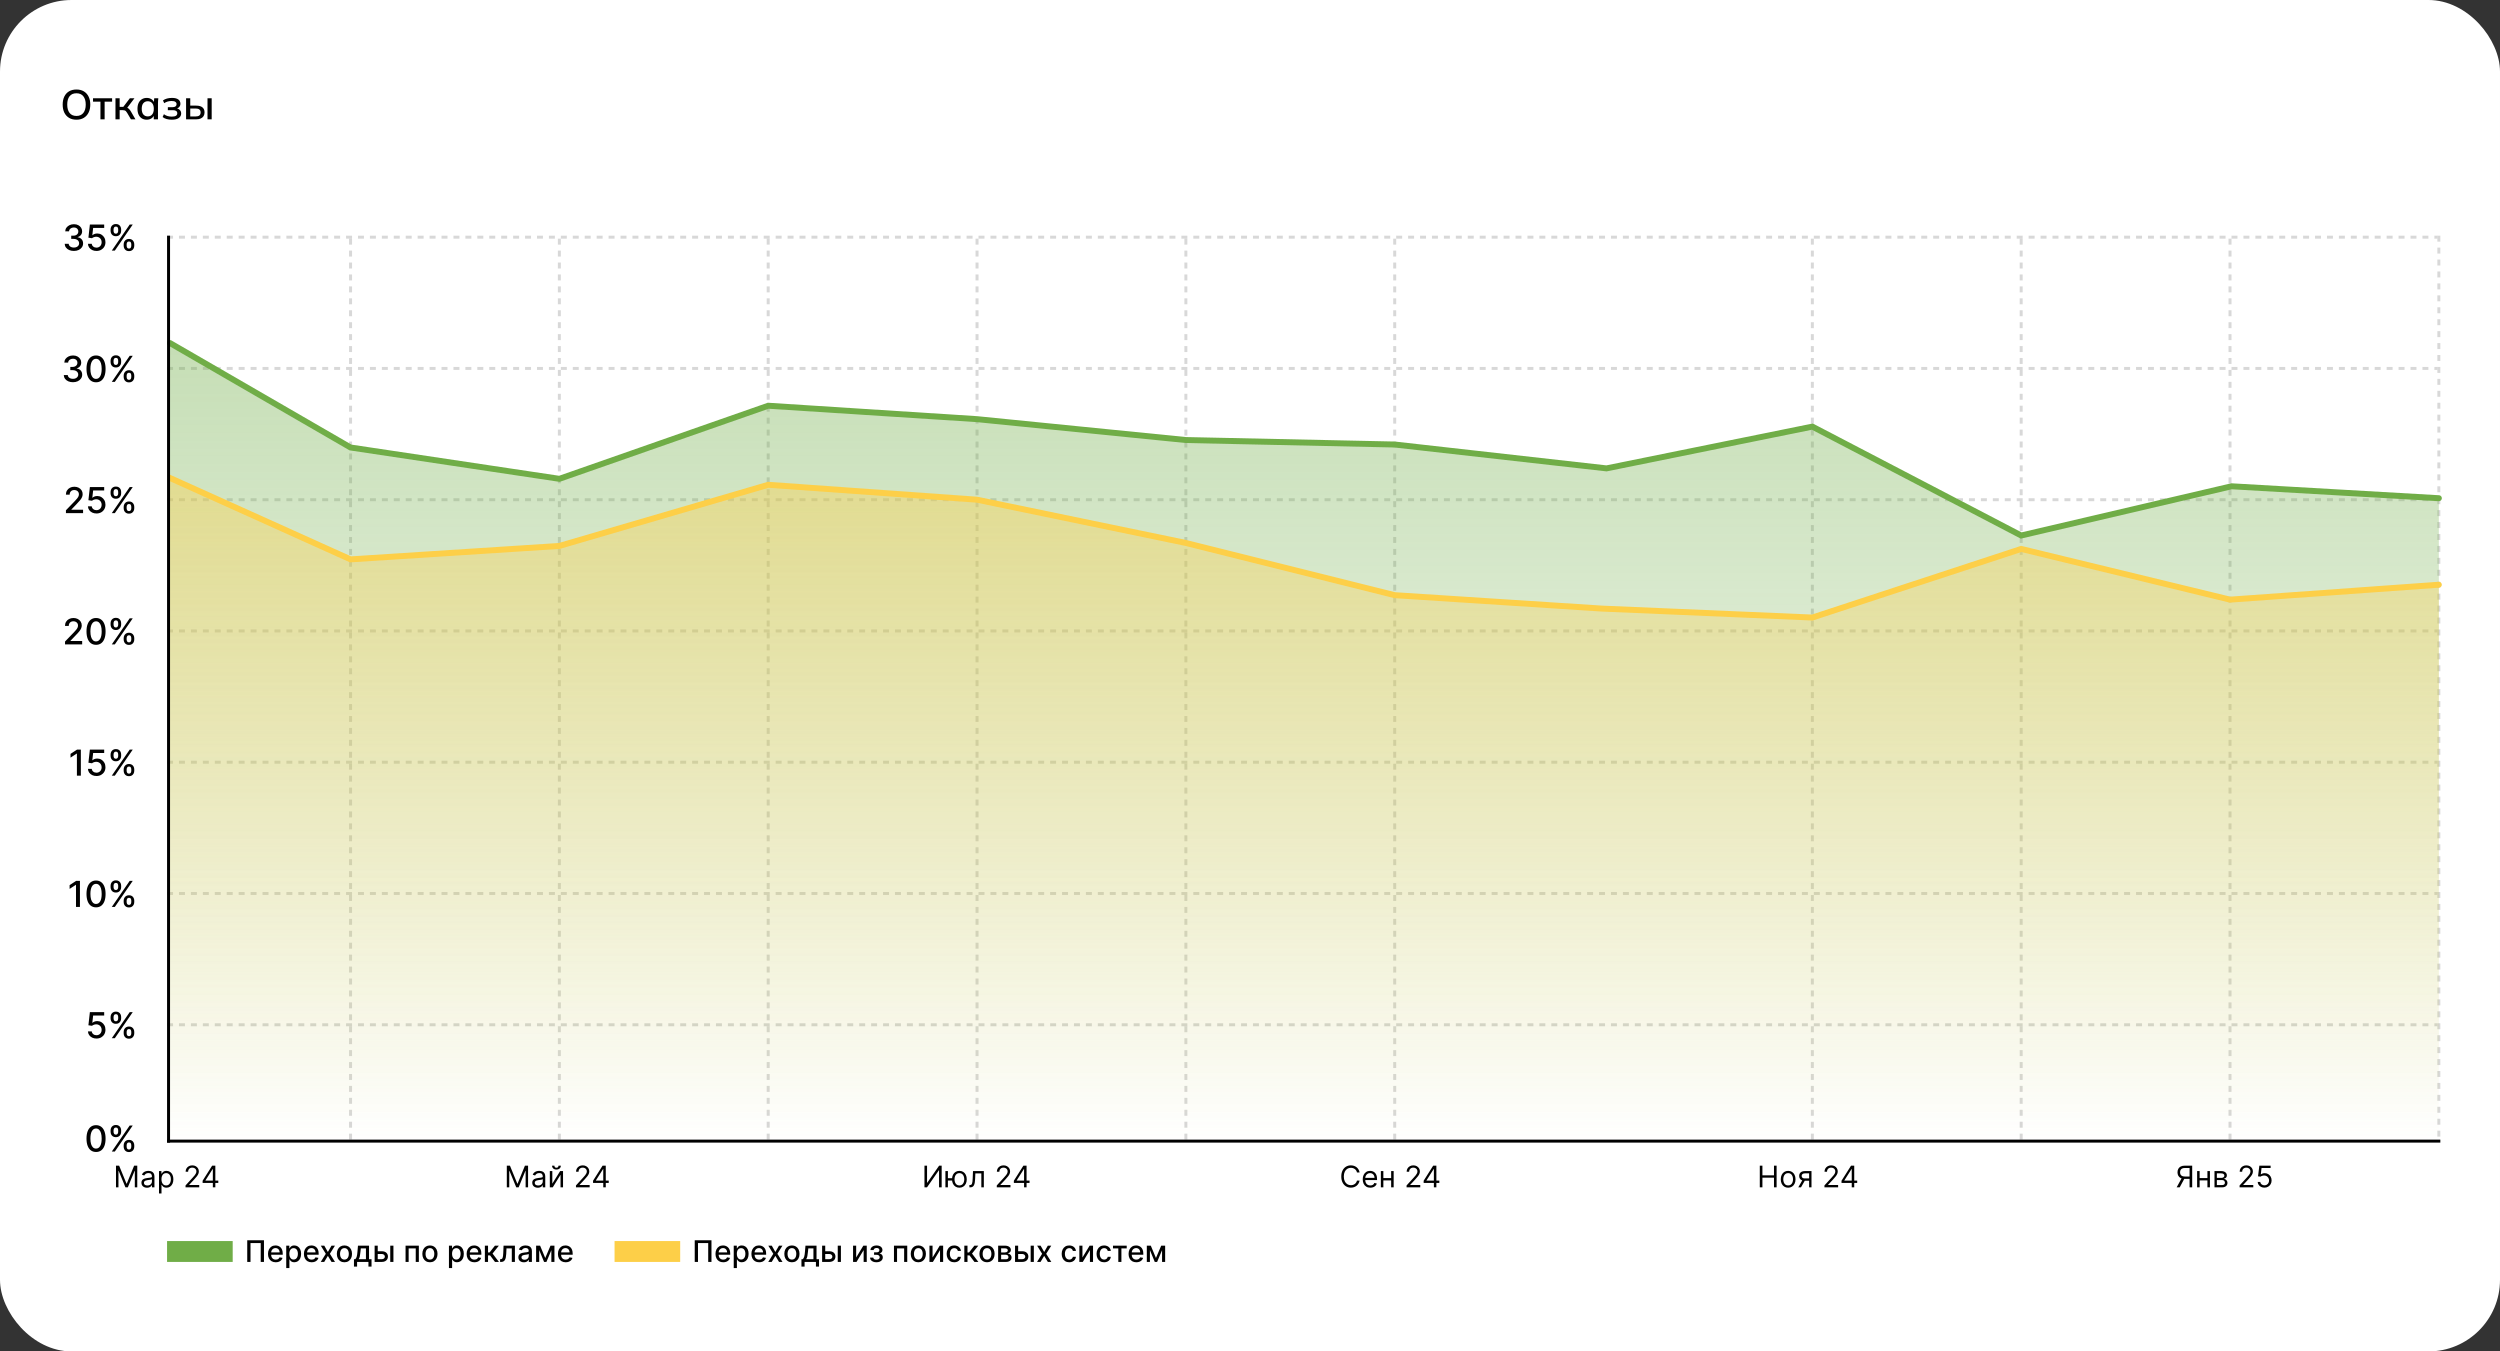
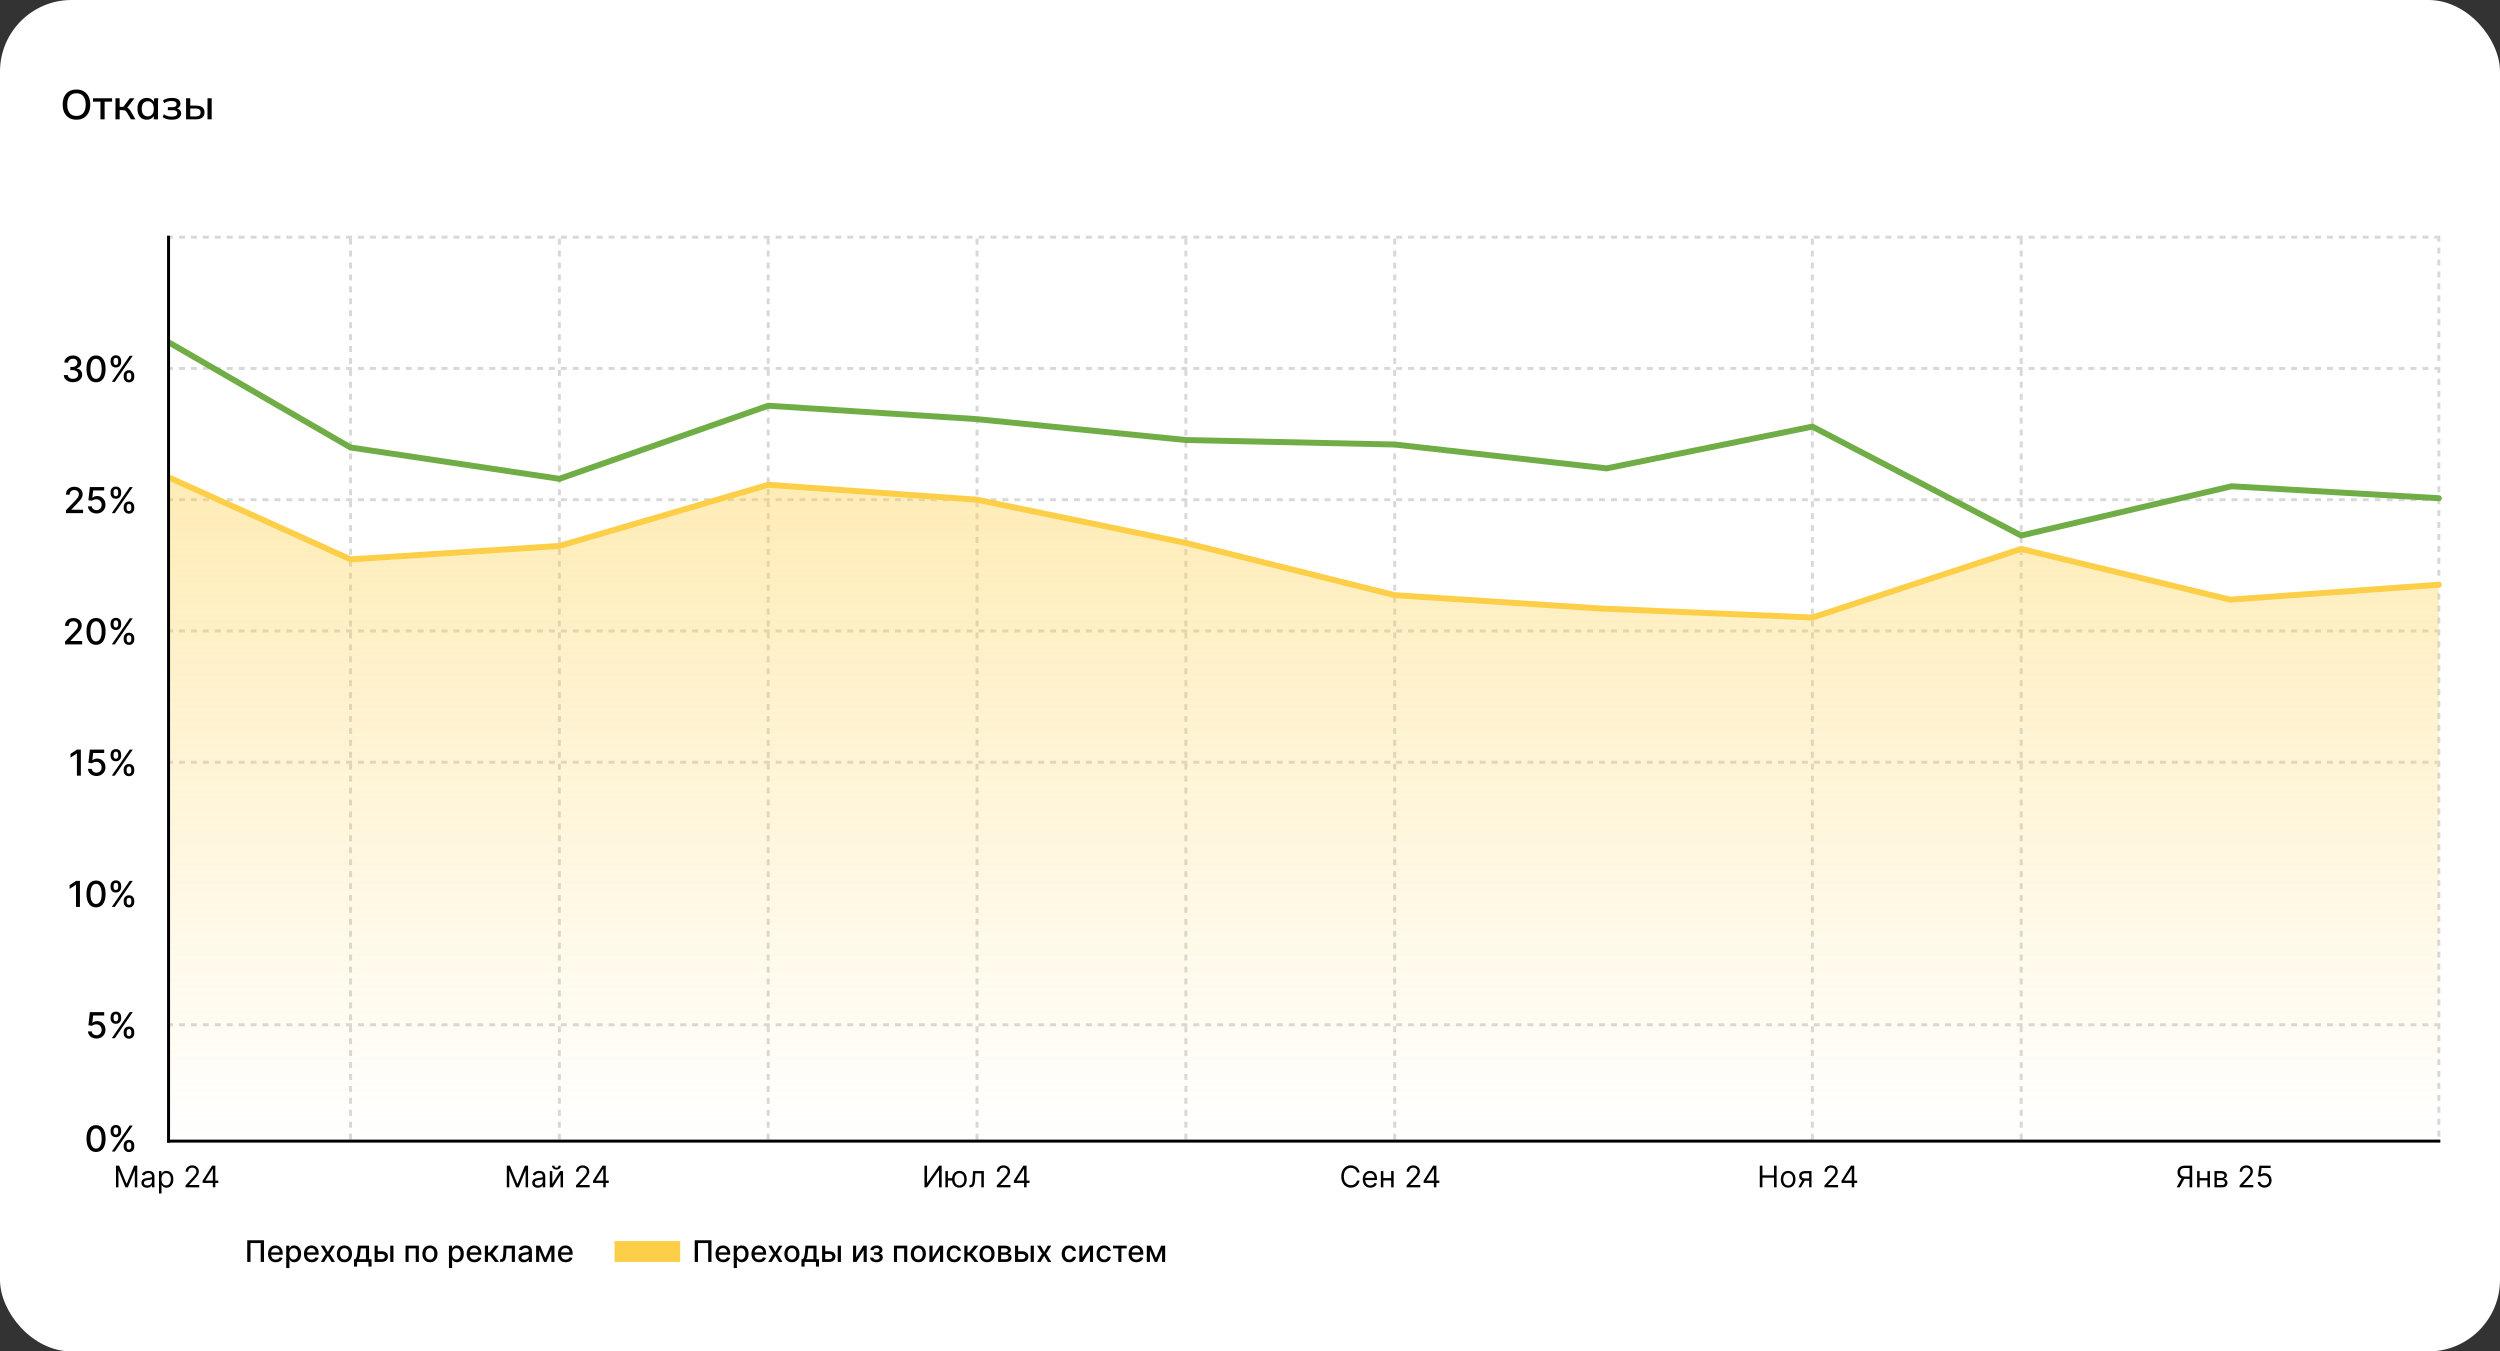
<svg xmlns="http://www.w3.org/2000/svg" width="838" height="453" viewBox="0 0 838 453" fill="none">
  <rect x="0" y="0" width="838" height="453" fill="#333333" stroke="none" />
  <rect width="838" height="453" rx="24" fill="white" />
  <line x1="117.5" y1="80" x2="117.5" y2="383" stroke="#B3B3B3" stroke-opacity="0.5" stroke-dasharray="2 2" />
  <line x1="187.5" y1="80" x2="187.5" y2="383" stroke="#B3B3B3" stroke-opacity="0.5" stroke-dasharray="2 2" />
  <line x1="257.5" y1="80" x2="257.5" y2="383" stroke="#B3B3B3" stroke-opacity="0.5" stroke-dasharray="2 2" />
  <line x1="327.5" y1="80" x2="327.5" y2="383" stroke="#B3B3B3" stroke-opacity="0.5" stroke-dasharray="2 2" />
  <line x1="397.5" y1="80" x2="397.5" y2="383" stroke="#B3B3B3" stroke-opacity="0.5" stroke-dasharray="2 2" />
  <line x1="467.5" y1="80" x2="467.5" y2="383" stroke="#B3B3B3" stroke-opacity="0.5" stroke-dasharray="2 2" />
  <line x1="607.5" y1="80" x2="607.5" y2="383" stroke="#B3B3B3" stroke-opacity="0.5" stroke-dasharray="2 2" />
  <line x1="677.5" y1="80" x2="677.5" y2="383" stroke="#B3B3B3" stroke-opacity="0.5" stroke-dasharray="2 2" />
-   <line x1="747.5" y1="80" x2="747.5" y2="383" stroke="#B3B3B3" stroke-opacity="0.5" stroke-dasharray="2 2" />
  <line x1="817.5" y1="79" x2="817.5" y2="383" stroke="#B3B3B3" stroke-opacity="0.5" stroke-dasharray="2 2" />
  <line x1="56" y1="382.5" x2="818" y2="382.5" stroke="black" />
  <path d="M32.194 386.145C31.521 386.142 30.946 385.964 30.468 385.612C29.991 385.26 29.626 384.747 29.373 384.074C29.12 383.401 28.994 382.589 28.994 381.641C28.994 380.695 29.12 379.886 29.373 379.216C29.629 378.545 29.995 378.034 30.473 377.682C30.953 377.33 31.527 377.153 32.194 377.153C32.862 377.153 33.434 377.331 33.912 377.686C34.389 378.038 34.754 378.55 35.007 379.22C35.262 379.888 35.39 380.695 35.39 381.641C35.39 382.592 35.264 383.405 35.011 384.078C34.758 384.749 34.393 385.261 33.916 385.616C33.439 385.969 32.865 386.145 32.194 386.145ZM32.194 385.007C32.785 385.007 33.247 384.719 33.579 384.142C33.914 383.565 34.082 382.732 34.082 381.641C34.082 380.916 34.005 380.304 33.852 379.804C33.701 379.301 33.484 378.92 33.2 378.662C32.919 378.401 32.584 378.27 32.194 378.27C31.606 378.27 31.145 378.56 30.809 379.139C30.474 379.719 30.305 380.553 30.302 381.641C30.302 382.368 30.378 382.983 30.528 383.486C30.681 383.986 30.899 384.365 31.18 384.624C31.461 384.879 31.799 385.007 32.194 385.007ZM41.457 384.364V383.903C41.457 383.574 41.526 383.273 41.662 383C41.801 382.724 42.003 382.504 42.267 382.339C42.534 382.172 42.856 382.088 43.234 382.088C43.621 382.088 43.945 382.17 44.206 382.335C44.467 382.5 44.665 382.72 44.798 382.996C44.935 383.271 45.003 383.574 45.003 383.903V384.364C45.003 384.693 44.935 384.996 44.798 385.271C44.662 385.544 44.462 385.764 44.197 385.932C43.936 386.097 43.615 386.179 43.234 386.179C42.851 386.179 42.527 386.097 42.263 385.932C41.999 385.764 41.798 385.544 41.662 385.271C41.526 384.996 41.457 384.693 41.457 384.364ZM42.45 383.903V384.364C42.45 384.608 42.508 384.83 42.625 385.028C42.742 385.227 42.945 385.327 43.234 385.327C43.521 385.327 43.722 385.227 43.835 385.028C43.949 384.83 44.006 384.608 44.006 384.364V383.903C44.006 383.659 43.95 383.437 43.84 383.239C43.731 383.04 43.53 382.94 43.234 382.94C42.95 382.94 42.749 383.04 42.629 383.239C42.51 383.437 42.45 383.659 42.45 383.903ZM37.068 379.369V378.909C37.068 378.58 37.136 378.277 37.273 378.001C37.412 377.726 37.614 377.506 37.878 377.341C38.145 377.176 38.467 377.094 38.845 377.094C39.231 377.094 39.555 377.176 39.817 377.341C40.078 377.506 40.276 377.726 40.409 378.001C40.543 378.277 40.609 378.58 40.609 378.909V379.369C40.609 379.699 40.541 380.001 40.405 380.277C40.271 380.55 40.072 380.77 39.808 380.938C39.547 381.102 39.226 381.185 38.845 381.185C38.459 381.185 38.133 381.102 37.869 380.938C37.608 380.77 37.409 380.55 37.273 380.277C37.136 380.001 37.068 379.699 37.068 379.369ZM38.065 378.909V379.369C38.065 379.614 38.122 379.835 38.236 380.034C38.352 380.233 38.555 380.332 38.845 380.332C39.129 380.332 39.328 380.233 39.442 380.034C39.558 379.835 39.617 379.614 39.617 379.369V378.909C39.617 378.665 39.561 378.443 39.45 378.244C39.34 378.045 39.138 377.946 38.845 377.946C38.561 377.946 38.359 378.045 38.24 378.244C38.124 378.443 38.065 378.665 38.065 378.909ZM37.473 386L43.473 377.273H44.492L38.492 386H37.473Z" fill="black" />
  <path d="M38.881 390.727H39.932L42.403 396.764H42.489L44.96 390.727H46.011V398H45.188V392.474H45.117L42.844 398H42.048L39.776 392.474H39.705V398H38.881V390.727ZM49.269 398.128C48.923 398.128 48.609 398.063 48.328 397.933C48.046 397.8 47.822 397.609 47.656 397.361C47.491 397.11 47.408 396.807 47.408 396.452C47.408 396.139 47.469 395.886 47.593 395.692C47.716 395.495 47.88 395.341 48.086 395.23C48.292 395.119 48.519 395.036 48.768 394.982C49.019 394.925 49.271 394.88 49.524 394.847C49.856 394.804 50.124 394.772 50.33 394.751C50.539 394.727 50.69 394.688 50.785 394.634C50.882 394.579 50.931 394.484 50.931 394.349V394.321C50.931 393.971 50.835 393.698 50.643 393.504C50.453 393.31 50.166 393.213 49.78 393.213C49.38 393.213 49.066 393.301 48.839 393.476C48.612 393.651 48.452 393.838 48.36 394.037L47.564 393.753C47.706 393.421 47.895 393.163 48.132 392.979C48.371 392.792 48.632 392.661 48.913 392.588C49.198 392.512 49.477 392.474 49.752 392.474C49.927 392.474 50.128 392.496 50.355 392.538C50.585 392.579 50.806 392.663 51.019 392.79C51.235 392.918 51.413 393.111 51.556 393.369C51.698 393.627 51.769 393.973 51.769 394.406V398H50.931V397.261H50.888C50.831 397.38 50.736 397.506 50.604 397.641C50.471 397.776 50.295 397.891 50.075 397.986C49.855 398.08 49.586 398.128 49.269 398.128ZM49.397 397.375C49.728 397.375 50.007 397.31 50.235 397.18C50.464 397.049 50.637 396.881 50.753 396.675C50.871 396.469 50.931 396.253 50.931 396.026V395.259C50.895 395.301 50.817 395.34 50.696 395.376C50.578 395.409 50.441 395.438 50.284 395.464C50.13 395.488 49.98 395.509 49.833 395.528C49.689 395.545 49.572 395.559 49.482 395.571C49.264 395.599 49.06 395.646 48.871 395.71C48.684 395.771 48.532 395.865 48.416 395.99C48.303 396.113 48.246 396.281 48.246 396.494C48.246 396.786 48.354 397.006 48.569 397.155C48.787 397.302 49.063 397.375 49.397 397.375ZM53.298 400.045V392.545H54.108V393.412H54.207C54.269 393.317 54.354 393.196 54.463 393.05C54.574 392.901 54.733 392.768 54.939 392.652C55.147 392.534 55.429 392.474 55.784 392.474C56.243 392.474 56.648 392.589 56.999 392.819C57.349 393.049 57.622 393.374 57.819 393.795C58.015 394.217 58.114 394.714 58.114 395.287C58.114 395.865 58.015 396.365 57.819 396.789C57.622 397.21 57.35 397.537 57.002 397.769C56.654 397.999 56.253 398.114 55.798 398.114C55.448 398.114 55.167 398.056 54.957 397.94C54.746 397.821 54.584 397.687 54.47 397.538C54.356 397.387 54.269 397.261 54.207 397.162H54.136V400.045H53.298ZM54.122 395.273C54.122 395.685 54.182 396.048 54.303 396.363C54.424 396.675 54.6 396.92 54.832 397.098C55.064 397.273 55.349 397.361 55.685 397.361C56.035 397.361 56.327 397.268 56.562 397.084C56.798 396.897 56.976 396.646 57.094 396.331C57.215 396.014 57.276 395.661 57.276 395.273C57.276 394.889 57.216 394.544 57.098 394.236C56.982 393.926 56.806 393.681 56.569 393.501C56.334 393.318 56.04 393.227 55.685 393.227C55.344 393.227 55.057 393.314 54.825 393.487C54.593 393.657 54.418 393.896 54.3 394.204C54.181 394.509 54.122 394.866 54.122 395.273ZM62.19 398V397.361L64.591 394.733C64.873 394.425 65.105 394.158 65.287 393.93C65.469 393.701 65.604 393.485 65.692 393.284C65.782 393.08 65.827 392.867 65.827 392.645C65.827 392.389 65.765 392.168 65.642 391.981C65.521 391.794 65.356 391.649 65.145 391.548C64.934 391.446 64.697 391.395 64.435 391.395C64.155 391.395 63.911 391.453 63.703 391.569C63.497 391.683 63.337 391.842 63.224 392.048C63.112 392.254 63.057 392.496 63.057 392.773H62.219C62.219 392.347 62.317 391.973 62.514 391.651C62.71 391.329 62.977 391.078 63.316 390.898C63.657 390.718 64.039 390.628 64.463 390.628C64.889 390.628 65.267 390.718 65.596 390.898C65.925 391.078 66.183 391.32 66.37 391.626C66.557 391.931 66.651 392.271 66.651 392.645C66.651 392.912 66.602 393.174 66.505 393.43C66.41 393.683 66.245 393.966 66.008 394.278C65.773 394.589 65.448 394.967 65.031 395.415L63.398 397.162V397.219H66.778V398H62.19ZM67.918 396.509V395.784L71.114 390.727H71.64V391.849H71.285L68.87 395.67V395.727H73.174V396.509H67.918ZM71.342 398V396.288V395.951V390.727H72.18V398H71.342Z" fill="black" />
  <path d="M169.881 390.727H170.932L173.403 396.764H173.489L175.96 390.727H177.011V398H176.188V392.474H176.116L173.844 398H173.048L170.776 392.474H170.705V398H169.881V390.727ZM180.269 398.128C179.923 398.128 179.609 398.063 179.328 397.933C179.046 397.8 178.822 397.609 178.656 397.361C178.491 397.11 178.408 396.807 178.408 396.452C178.408 396.139 178.469 395.886 178.593 395.692C178.716 395.495 178.88 395.341 179.086 395.23C179.292 395.119 179.519 395.036 179.768 394.982C180.019 394.925 180.271 394.88 180.524 394.847C180.856 394.804 181.124 394.772 181.33 394.751C181.539 394.727 181.69 394.688 181.785 394.634C181.882 394.579 181.931 394.484 181.931 394.349V394.321C181.931 393.971 181.835 393.698 181.643 393.504C181.454 393.31 181.166 393.213 180.78 393.213C180.38 393.213 180.066 393.301 179.839 393.476C179.612 393.651 179.452 393.838 179.36 394.037L178.564 393.753C178.706 393.421 178.896 393.163 179.132 392.979C179.371 392.792 179.632 392.661 179.914 392.588C180.198 392.512 180.477 392.474 180.752 392.474C180.927 392.474 181.128 392.496 181.355 392.538C181.585 392.579 181.806 392.663 182.019 392.79C182.235 392.918 182.414 393.111 182.556 393.369C182.698 393.627 182.769 393.973 182.769 394.406V398H181.931V397.261H181.888C181.831 397.38 181.736 397.506 181.604 397.641C181.471 397.776 181.295 397.891 181.075 397.986C180.855 398.08 180.586 398.128 180.269 398.128ZM180.396 397.375C180.728 397.375 181.007 397.31 181.235 397.18C181.464 397.049 181.637 396.881 181.753 396.675C181.871 396.469 181.931 396.253 181.931 396.026V395.259C181.895 395.301 181.817 395.34 181.696 395.376C181.578 395.409 181.441 395.438 181.284 395.464C181.13 395.488 180.98 395.509 180.833 395.528C180.689 395.545 180.572 395.559 180.482 395.571C180.264 395.599 180.06 395.646 179.871 395.71C179.684 395.771 179.532 395.865 179.416 395.99C179.303 396.113 179.246 396.281 179.246 396.494C179.246 396.786 179.354 397.006 179.569 397.155C179.787 397.302 180.063 397.375 180.396 397.375ZM185.136 396.764L187.764 392.545H188.73V398H187.892V393.781L185.278 398H184.298V392.545H185.136V396.764ZM187.21 390.727H187.991C187.991 391.111 187.859 391.424 187.594 391.668C187.329 391.912 186.969 392.034 186.514 392.034C186.067 392.034 185.71 391.912 185.445 391.668C185.183 391.424 185.051 391.111 185.051 390.727H185.832C185.832 390.912 185.883 391.074 185.985 391.214C186.089 391.353 186.266 391.423 186.514 391.423C186.763 391.423 186.94 391.353 187.047 391.214C187.156 391.074 187.21 390.912 187.21 390.727ZM193.063 398V397.361L195.464 394.733C195.746 394.425 195.978 394.158 196.16 393.93C196.342 393.701 196.477 393.485 196.565 393.284C196.655 393.08 196.7 392.867 196.7 392.645C196.7 392.389 196.638 392.168 196.515 391.981C196.394 391.794 196.229 391.649 196.018 391.548C195.807 391.446 195.57 391.395 195.308 391.395C195.028 391.395 194.785 391.453 194.576 391.569C194.37 391.683 194.21 391.842 194.097 392.048C193.985 392.254 193.93 392.496 193.93 392.773H193.092C193.092 392.347 193.19 391.973 193.387 391.651C193.583 391.329 193.851 391.078 194.189 390.898C194.53 390.718 194.912 390.628 195.336 390.628C195.762 390.628 196.14 390.718 196.469 390.898C196.798 391.078 197.056 391.32 197.243 391.626C197.43 391.931 197.524 392.271 197.524 392.645C197.524 392.912 197.475 393.174 197.378 393.43C197.283 393.683 197.118 393.966 196.881 394.278C196.646 394.589 196.321 394.967 195.904 395.415L194.271 397.162V397.219H197.651V398H193.063ZM198.791 396.509V395.784L201.987 390.727H202.513V391.849H202.158L199.743 395.67V395.727H204.047V396.509H198.791ZM202.215 398V396.288V395.951V390.727H203.053V398H202.215Z" fill="black" />
  <path d="M309.881 390.727H310.747V396.452H310.818L314.795 390.727H315.648V398H314.767V392.29H314.696L310.733 398H309.881V390.727ZM319.91 394.932V395.713H317.026V394.932H319.91ZM317.737 392.545V398H316.899V392.545H317.737ZM321.586 398.114C321.094 398.114 320.662 397.996 320.29 397.762C319.921 397.528 319.632 397.2 319.423 396.778C319.218 396.357 319.115 395.865 319.115 395.301C319.115 394.733 319.218 394.237 319.423 393.813C319.632 393.389 319.921 393.06 320.29 392.826C320.662 392.592 321.094 392.474 321.586 392.474C322.079 392.474 322.509 392.592 322.879 392.826C323.25 393.06 323.539 393.389 323.745 393.813C323.954 394.237 324.058 394.733 324.058 395.301C324.058 395.865 323.954 396.357 323.745 396.778C323.539 397.2 323.25 397.528 322.879 397.762C322.509 397.996 322.079 398.114 321.586 398.114ZM321.586 397.361C321.96 397.361 322.268 397.265 322.509 397.073C322.751 396.881 322.93 396.629 323.046 396.317C323.162 396.004 323.22 395.666 323.22 395.301C323.22 394.937 323.162 394.597 323.046 394.282C322.93 393.967 322.751 393.713 322.509 393.518C322.268 393.324 321.96 393.227 321.586 393.227C321.212 393.227 320.904 393.324 320.663 393.518C320.421 393.713 320.243 393.967 320.127 394.282C320.011 394.597 319.953 394.937 319.953 395.301C319.953 395.666 320.011 396.004 320.127 396.317C320.243 396.629 320.421 396.881 320.663 397.073C320.904 397.265 321.212 397.361 321.586 397.361ZM324.938 398V397.219H325.137C325.301 397.219 325.437 397.187 325.546 397.123C325.655 397.057 325.742 396.942 325.808 396.778C325.877 396.613 325.929 396.383 325.965 396.089C326.003 395.794 326.03 395.417 326.046 394.96L326.146 392.545H329.782V398H328.944V393.327H326.941L326.856 395.273C326.837 395.72 326.797 396.114 326.735 396.455C326.676 396.794 326.585 397.078 326.462 397.308C326.341 397.537 326.18 397.71 325.979 397.826C325.778 397.942 325.526 398 325.222 398H324.938ZM334.118 398V397.361L336.519 394.733C336.8 394.425 337.032 394.158 337.215 393.93C337.397 393.701 337.532 393.485 337.619 393.284C337.709 393.08 337.754 392.867 337.754 392.645C337.754 392.389 337.693 392.168 337.57 391.981C337.449 391.794 337.283 391.649 337.073 391.548C336.862 391.446 336.625 391.395 336.362 391.395C336.083 391.395 335.839 391.453 335.631 391.569C335.425 391.683 335.265 391.842 335.151 392.048C335.04 392.254 334.985 392.496 334.985 392.773H334.146C334.146 392.347 334.245 391.973 334.441 391.651C334.638 391.329 334.905 391.078 335.244 390.898C335.585 390.718 335.967 390.628 336.391 390.628C336.817 390.628 337.195 390.718 337.524 390.898C337.853 391.078 338.111 391.32 338.298 391.626C338.485 391.931 338.578 392.271 338.578 392.645C338.578 392.912 338.53 393.174 338.433 393.43C338.338 393.683 338.172 393.966 337.936 394.278C337.701 394.589 337.376 394.967 336.959 395.415L335.325 397.162V397.219H338.706V398H334.118ZM339.846 396.509V395.784L343.042 390.727H343.568V391.849H343.213L340.798 395.67V395.727H345.102V396.509H339.846ZM343.269 398V396.288V395.951V390.727H344.107V398H343.269Z" fill="black" />
  <path d="M455.733 393H454.852C454.8 392.747 454.709 392.524 454.579 392.332C454.451 392.141 454.295 391.98 454.11 391.849C453.928 391.717 453.725 391.617 453.503 391.551C453.28 391.485 453.048 391.452 452.807 391.452C452.366 391.452 451.968 391.563 451.61 391.786C451.255 392.008 450.972 392.336 450.761 392.769C450.553 393.202 450.449 393.734 450.449 394.364C450.449 394.993 450.553 395.525 450.761 395.958C450.972 396.391 451.255 396.719 451.61 396.942C451.968 397.164 452.366 397.276 452.807 397.276C453.048 397.276 453.28 397.242 453.503 397.176C453.725 397.11 453.928 397.012 454.11 396.881C454.295 396.749 454.451 396.587 454.579 396.395C454.709 396.201 454.8 395.978 454.852 395.727H455.733C455.667 396.099 455.546 396.432 455.371 396.725C455.196 397.019 454.978 397.268 454.717 397.474C454.457 397.678 454.165 397.833 453.84 397.94C453.518 398.046 453.174 398.099 452.807 398.099C452.187 398.099 451.635 397.948 451.152 397.645C450.669 397.342 450.289 396.911 450.012 396.352C449.735 395.794 449.597 395.131 449.597 394.364C449.597 393.597 449.735 392.934 450.012 392.375C450.289 391.816 450.669 391.385 451.152 391.082C451.635 390.779 452.187 390.628 452.807 390.628C453.174 390.628 453.518 390.681 453.84 390.788C454.165 390.894 454.457 391.05 454.717 391.256C454.978 391.46 455.196 391.709 455.371 392.002C455.546 392.293 455.667 392.626 455.733 393ZM459.329 398.114C458.804 398.114 458.35 397.998 457.969 397.766C457.59 397.531 457.298 397.205 457.092 396.786C456.889 396.364 456.787 395.874 456.787 395.315C456.787 394.757 456.889 394.264 457.092 393.838C457.298 393.41 457.585 393.076 457.952 392.837C458.321 392.595 458.752 392.474 459.244 392.474C459.528 392.474 459.809 392.522 460.086 392.616C460.363 392.711 460.615 392.865 460.842 393.078C461.069 393.289 461.251 393.568 461.385 393.916C461.52 394.264 461.588 394.693 461.588 395.202V395.557H457.383V394.832H460.736C460.736 394.525 460.674 394.25 460.551 394.009C460.43 393.767 460.257 393.576 460.032 393.437C459.81 393.297 459.547 393.227 459.244 393.227C458.91 393.227 458.622 393.31 458.378 393.476C458.136 393.639 457.95 393.852 457.82 394.115C457.69 394.378 457.625 394.66 457.625 394.96V395.443C457.625 395.855 457.696 396.204 457.838 396.491C457.982 396.775 458.182 396.991 458.438 397.141C458.694 397.287 458.991 397.361 459.329 397.361C459.55 397.361 459.748 397.33 459.926 397.268C460.106 397.205 460.261 397.11 460.391 396.984C460.521 396.857 460.622 396.698 460.693 396.509L461.503 396.736C461.417 397.01 461.274 397.252 461.073 397.46C460.872 397.666 460.623 397.827 460.327 397.943C460.031 398.057 459.699 398.114 459.329 398.114ZM466.513 394.889V395.67H463.502V394.889H466.513ZM463.701 392.545V398H462.863V392.545H463.701ZM467.153 392.545V398H466.314V392.545H467.153ZM471.481 398V397.361L473.882 394.733C474.164 394.425 474.396 394.158 474.578 393.93C474.76 393.701 474.895 393.485 474.983 393.284C475.073 393.08 475.118 392.867 475.118 392.645C475.118 392.389 475.056 392.168 474.933 391.981C474.812 391.794 474.647 391.649 474.436 391.548C474.225 391.446 473.988 391.395 473.726 391.395C473.446 391.395 473.202 391.453 472.994 391.569C472.788 391.683 472.628 391.842 472.515 392.048C472.403 392.254 472.348 392.496 472.348 392.773H471.51C471.51 392.347 471.608 391.973 471.805 391.651C472.001 391.329 472.269 391.078 472.607 390.898C472.948 390.718 473.33 390.628 473.754 390.628C474.18 390.628 474.558 390.718 474.887 390.898C475.216 391.078 475.474 391.32 475.661 391.626C475.848 391.931 475.942 392.271 475.942 392.645C475.942 392.912 475.893 393.174 475.796 393.43C475.701 393.683 475.536 393.966 475.299 394.278C475.064 394.589 474.739 394.967 474.322 395.415L472.689 397.162V397.219H476.069V398H471.481ZM477.209 396.509V395.784L480.405 390.727H480.931V391.849H480.576L478.161 395.67V395.727H482.465V396.509H477.209ZM480.633 398V396.288V395.951V390.727H481.471V398H480.633Z" fill="black" />
  <path d="M589.881 398V390.727H590.761V393.966H594.639V390.727H595.52V398H594.639V394.747H590.761V398H589.881ZM599.385 398.114C598.893 398.114 598.461 397.996 598.089 397.762C597.72 397.528 597.431 397.2 597.223 396.778C597.017 396.357 596.914 395.865 596.914 395.301C596.914 394.733 597.017 394.237 597.223 393.813C597.431 393.389 597.72 393.06 598.089 392.826C598.461 392.592 598.893 392.474 599.385 392.474C599.878 392.474 600.309 392.592 600.678 392.826C601.05 393.06 601.338 393.389 601.544 393.813C601.753 394.237 601.857 394.733 601.857 395.301C601.857 395.865 601.753 396.357 601.544 396.778C601.338 397.2 601.05 397.528 600.678 397.762C600.309 397.996 599.878 398.114 599.385 398.114ZM599.385 397.361C599.759 397.361 600.067 397.265 600.309 397.073C600.55 396.881 600.729 396.629 600.845 396.317C600.961 396.004 601.019 395.666 601.019 395.301C601.019 394.937 600.961 394.597 600.845 394.282C600.729 393.967 600.55 393.713 600.309 393.518C600.067 393.324 599.759 393.227 599.385 393.227C599.011 393.227 598.703 393.324 598.462 393.518C598.221 393.713 598.042 393.967 597.926 394.282C597.81 394.597 597.752 394.937 597.752 395.301C597.752 395.666 597.81 396.004 597.926 396.317C598.042 396.629 598.221 396.881 598.462 397.073C598.703 397.265 599.011 397.361 599.385 397.361ZM606.417 398V393.312H604.969C604.642 393.312 604.385 393.388 604.198 393.54C604.011 393.691 603.917 393.9 603.917 394.165C603.917 394.425 604.001 394.63 604.17 394.779C604.34 394.928 604.573 395.003 604.869 395.003H606.631V395.784H604.869C604.5 395.784 604.181 395.719 603.914 395.589C603.646 395.459 603.44 395.273 603.296 395.031C603.152 394.787 603.079 394.499 603.079 394.165C603.079 393.829 603.155 393.54 603.307 393.298C603.458 393.057 603.675 392.871 603.956 392.741C604.241 392.611 604.578 392.545 604.969 392.545H607.213V398H606.417ZM602.781 398L604.329 395.287H605.238L603.69 398H602.781ZM611.55 398V397.361L613.95 394.733C614.232 394.425 614.464 394.158 614.646 393.93C614.829 393.701 614.964 393.485 615.051 393.284C615.141 393.08 615.186 392.867 615.186 392.645C615.186 392.389 615.125 392.168 615.001 391.981C614.881 391.794 614.715 391.649 614.504 391.548C614.294 391.446 614.057 391.395 613.794 391.395C613.515 391.395 613.271 391.453 613.062 391.569C612.857 391.683 612.697 391.842 612.583 392.048C612.472 392.254 612.416 392.496 612.416 392.773H611.578C611.578 392.347 611.676 391.973 611.873 391.651C612.069 391.329 612.337 391.078 612.675 390.898C613.016 390.718 613.399 390.628 613.822 390.628C614.249 390.628 614.626 390.718 614.955 390.898C615.284 391.078 615.542 391.32 615.729 391.626C615.916 391.931 616.01 392.271 616.01 392.645C616.01 392.912 615.961 393.174 615.864 393.43C615.77 393.683 615.604 393.966 615.367 394.278C615.133 394.589 614.807 394.967 614.391 395.415L612.757 397.162V397.219H616.138V398H611.55ZM617.278 396.509V395.784L620.474 390.727H620.999V391.849H620.644L618.229 395.67V395.727H622.533V396.509H617.278ZM620.701 398V396.288V395.951V390.727H621.539V398H620.701Z" fill="black" />
  <path d="M734.824 398H733.943V391.509H732.395C732.002 391.509 731.686 391.569 731.447 391.69C731.208 391.808 731.034 391.976 730.925 392.194C730.816 392.412 730.761 392.666 730.761 392.957C730.761 393.249 730.815 393.5 730.921 393.71C731.03 393.919 731.203 394.08 731.44 394.193C731.679 394.307 731.992 394.364 732.381 394.364H734.341V395.159H732.352C731.789 395.159 731.326 395.066 730.964 394.879C730.602 394.689 730.333 394.429 730.158 394.097C729.982 393.766 729.895 393.386 729.895 392.957C729.895 392.529 729.982 392.147 730.158 391.81C730.333 391.474 730.603 391.21 730.967 391.018C731.332 390.824 731.798 390.727 732.366 390.727H734.824V398ZM731.401 394.733H732.395L730.634 398H729.611L731.401 394.733ZM740.127 394.889V395.67H737.115V394.889H740.127ZM737.314 392.545V398H736.476V392.545H737.314ZM740.766 392.545V398H739.928V392.545H740.766ZM742.296 398V392.545H744.526C745.114 392.545 745.58 392.678 745.926 392.943C746.271 393.208 746.444 393.559 746.444 393.994C746.444 394.326 746.346 394.583 746.149 394.765C745.953 394.945 745.701 395.067 745.393 395.131C745.594 395.159 745.789 395.23 745.979 395.344C746.171 395.457 746.329 395.614 746.455 395.812C746.58 396.009 746.643 396.25 746.643 396.537C746.643 396.816 746.572 397.066 746.43 397.286C746.288 397.506 746.084 397.68 745.819 397.808C745.554 397.936 745.237 398 744.867 398H742.296ZM743.092 397.233H744.867C745.156 397.233 745.382 397.164 745.546 397.027C745.709 396.89 745.791 396.703 745.791 396.466C745.791 396.184 745.709 395.963 745.546 395.802C745.382 395.638 745.156 395.557 744.867 395.557H743.092V397.233ZM743.092 394.832H744.526C744.751 394.832 744.944 394.802 745.105 394.74C745.266 394.676 745.389 394.586 745.475 394.47C745.562 394.352 745.606 394.212 745.606 394.051C745.606 393.821 745.51 393.642 745.318 393.511C745.127 393.379 744.863 393.312 744.526 393.312H743.092V394.832ZM750.71 398V397.361L753.11 394.733C753.392 394.425 753.624 394.158 753.806 393.93C753.989 393.701 754.124 393.485 754.211 393.284C754.301 393.08 754.346 392.867 754.346 392.645C754.346 392.389 754.285 392.168 754.162 391.981C754.041 391.794 753.875 391.649 753.664 391.548C753.454 391.446 753.217 391.395 752.954 391.395C752.675 391.395 752.431 391.453 752.223 391.569C752.017 391.683 751.857 391.842 751.743 392.048C751.632 392.254 751.576 392.496 751.576 392.773H750.738C750.738 392.347 750.837 391.973 751.033 391.651C751.23 391.329 751.497 391.078 751.836 390.898C752.176 390.718 752.559 390.628 752.983 390.628C753.409 390.628 753.786 390.718 754.115 390.898C754.444 391.078 754.703 391.32 754.89 391.626C755.077 391.931 755.17 392.271 755.17 392.645C755.17 392.912 755.122 393.174 755.025 393.43C754.93 393.683 754.764 393.966 754.527 394.278C754.293 394.589 753.967 394.967 753.551 395.415L751.917 397.162V397.219H755.298V398H750.71ZM759.037 398.099C758.621 398.099 758.245 398.017 757.912 397.851C757.578 397.685 757.31 397.458 757.109 397.169C756.908 396.88 756.798 396.551 756.779 396.182H757.631C757.664 396.511 757.813 396.783 758.078 396.999C758.346 397.212 758.666 397.318 759.037 397.318C759.336 397.318 759.601 397.248 759.833 397.109C760.067 396.969 760.251 396.777 760.383 396.533C760.518 396.287 760.586 396.009 760.586 395.699C760.586 395.382 760.516 395.099 760.376 394.85C760.239 394.599 760.049 394.402 759.808 394.257C759.566 394.113 759.291 394.039 758.98 394.037C758.758 394.035 758.529 394.069 758.295 394.14C758.061 394.209 757.868 394.297 757.716 394.406L756.892 394.307L757.333 390.727H761.111V391.509H758.071L757.816 393.653H757.858C758.007 393.535 758.194 393.437 758.419 393.359C758.644 393.281 758.879 393.241 759.123 393.241C759.568 393.241 759.964 393.348 760.312 393.561C760.663 393.772 760.937 394.061 761.136 394.428C761.337 394.795 761.438 395.214 761.438 395.685C761.438 396.149 761.334 396.563 761.125 396.928C760.919 397.29 760.635 397.576 760.273 397.787C759.911 397.995 759.499 398.099 759.037 398.099Z" fill="black" />
  <line x1="56" y1="343.5" x2="817" y2="343.5" stroke="#B3B3B3" stroke-opacity="0.5" stroke-dasharray="2 2" />
  <path d="M32.341 348.119C31.807 348.119 31.327 348.017 30.901 347.812C30.478 347.605 30.14 347.321 29.887 346.96C29.634 346.599 29.499 346.188 29.482 345.724H30.76C30.791 346.099 30.958 346.408 31.259 346.649C31.56 346.891 31.921 347.011 32.341 347.011C32.676 347.011 32.973 346.935 33.232 346.781C33.493 346.625 33.698 346.411 33.846 346.138C33.996 345.865 34.071 345.554 34.071 345.205C34.071 344.849 33.995 344.533 33.841 344.254C33.688 343.976 33.476 343.757 33.206 343.598C32.939 343.439 32.633 343.358 32.286 343.355C32.022 343.355 31.756 343.401 31.489 343.491C31.222 343.582 31.006 343.702 30.841 343.849L29.635 343.67L30.125 339.273H34.924V340.402H31.221L30.944 342.844H30.995C31.165 342.679 31.391 342.541 31.672 342.43C31.956 342.32 32.26 342.264 32.584 342.264C33.115 342.264 33.588 342.391 34.003 342.643C34.421 342.896 34.749 343.241 34.988 343.679C35.229 344.114 35.348 344.614 35.346 345.179C35.348 345.744 35.221 346.249 34.962 346.692C34.706 347.135 34.351 347.484 33.897 347.74C33.445 347.993 32.926 348.119 32.341 348.119ZM41.457 346.364V345.903C41.457 345.574 41.526 345.273 41.662 345C41.801 344.724 42.003 344.504 42.267 344.339C42.534 344.172 42.856 344.088 43.234 344.088C43.621 344.088 43.945 344.17 44.206 344.335C44.467 344.5 44.665 344.72 44.798 344.996C44.935 345.271 45.003 345.574 45.003 345.903V346.364C45.003 346.693 44.935 346.996 44.798 347.271C44.662 347.544 44.462 347.764 44.197 347.932C43.936 348.097 43.615 348.179 43.234 348.179C42.851 348.179 42.527 348.097 42.263 347.932C41.999 347.764 41.798 347.544 41.662 347.271C41.526 346.996 41.457 346.693 41.457 346.364ZM42.45 345.903V346.364C42.45 346.608 42.508 346.83 42.625 347.028C42.742 347.227 42.945 347.327 43.234 347.327C43.521 347.327 43.722 347.227 43.835 347.028C43.949 346.83 44.006 346.608 44.006 346.364V345.903C44.006 345.659 43.95 345.437 43.84 345.239C43.731 345.04 43.53 344.94 43.234 344.94C42.95 344.94 42.749 345.04 42.629 345.239C42.51 345.437 42.45 345.659 42.45 345.903ZM37.068 341.369V340.909C37.068 340.58 37.136 340.277 37.273 340.001C37.412 339.726 37.614 339.506 37.878 339.341C38.145 339.176 38.467 339.094 38.845 339.094C39.231 339.094 39.555 339.176 39.817 339.341C40.078 339.506 40.276 339.726 40.409 340.001C40.543 340.277 40.609 340.58 40.609 340.909V341.369C40.609 341.699 40.541 342.001 40.405 342.277C40.271 342.55 40.072 342.77 39.808 342.938C39.547 343.102 39.226 343.185 38.845 343.185C38.459 343.185 38.133 343.102 37.869 342.938C37.608 342.77 37.409 342.55 37.273 342.277C37.136 342.001 37.068 341.699 37.068 341.369ZM38.065 340.909V341.369C38.065 341.614 38.122 341.835 38.236 342.034C38.352 342.233 38.555 342.332 38.845 342.332C39.129 342.332 39.328 342.233 39.442 342.034C39.558 341.835 39.617 341.614 39.617 341.369V340.909C39.617 340.665 39.561 340.443 39.45 340.244C39.34 340.045 39.138 339.946 38.845 339.946C38.561 339.946 38.359 340.045 38.24 340.244C38.124 340.443 38.065 340.665 38.065 340.909ZM37.473 348L43.473 339.273H44.492L38.492 348H37.473Z" fill="black" />
-   <line x1="56" y1="299.5" x2="817" y2="299.5" stroke="#B3B3B3" stroke-opacity="0.5" stroke-dasharray="2 2" />
  <path d="M26.795 295.273V304H25.474V296.594H25.423L23.335 297.957V296.696L25.512 295.273H26.795ZM32.194 304.145C31.521 304.142 30.946 303.964 30.468 303.612C29.991 303.26 29.626 302.747 29.373 302.074C29.12 301.401 28.994 300.589 28.994 299.641C28.994 298.695 29.12 297.886 29.373 297.216C29.629 296.545 29.995 296.034 30.473 295.682C30.953 295.33 31.527 295.153 32.194 295.153C32.862 295.153 33.434 295.331 33.912 295.686C34.389 296.038 34.754 296.55 35.007 297.22C35.262 297.888 35.39 298.695 35.39 299.641C35.39 300.592 35.264 301.405 35.011 302.078C34.758 302.749 34.393 303.261 33.916 303.616C33.439 303.969 32.865 304.145 32.194 304.145ZM32.194 303.007C32.785 303.007 33.247 302.719 33.579 302.142C33.914 301.565 34.082 300.732 34.082 299.641C34.082 298.916 34.005 298.304 33.852 297.804C33.701 297.301 33.484 296.92 33.2 296.662C32.919 296.401 32.584 296.27 32.194 296.27C31.606 296.27 31.145 296.56 30.809 297.139C30.474 297.719 30.305 298.553 30.302 299.641C30.302 300.368 30.378 300.983 30.528 301.486C30.681 301.986 30.899 302.365 31.18 302.624C31.461 302.879 31.799 303.007 32.194 303.007ZM41.457 302.364V301.903C41.457 301.574 41.526 301.273 41.662 301C41.801 300.724 42.003 300.504 42.267 300.339C42.534 300.172 42.856 300.088 43.234 300.088C43.621 300.088 43.945 300.17 44.206 300.335C44.467 300.5 44.665 300.72 44.798 300.996C44.935 301.271 45.003 301.574 45.003 301.903V302.364C45.003 302.693 44.935 302.996 44.798 303.271C44.662 303.544 44.462 303.764 44.197 303.932C43.936 304.097 43.615 304.179 43.234 304.179C42.851 304.179 42.527 304.097 42.263 303.932C41.999 303.764 41.798 303.544 41.662 303.271C41.526 302.996 41.457 302.693 41.457 302.364ZM42.45 301.903V302.364C42.45 302.608 42.508 302.83 42.625 303.028C42.742 303.227 42.945 303.327 43.234 303.327C43.521 303.327 43.722 303.227 43.835 303.028C43.949 302.83 44.006 302.608 44.006 302.364V301.903C44.006 301.659 43.95 301.437 43.84 301.239C43.731 301.04 43.53 300.94 43.234 300.94C42.95 300.94 42.749 301.04 42.629 301.239C42.51 301.437 42.45 301.659 42.45 301.903ZM37.068 297.369V296.909C37.068 296.58 37.136 296.277 37.273 296.001C37.412 295.726 37.614 295.506 37.878 295.341C38.145 295.176 38.467 295.094 38.845 295.094C39.231 295.094 39.555 295.176 39.817 295.341C40.078 295.506 40.276 295.726 40.409 296.001C40.543 296.277 40.609 296.58 40.609 296.909V297.369C40.609 297.699 40.541 298.001 40.405 298.277C40.271 298.55 40.072 298.77 39.808 298.938C39.547 299.102 39.226 299.185 38.845 299.185C38.459 299.185 38.133 299.102 37.869 298.938C37.608 298.77 37.409 298.55 37.273 298.277C37.136 298.001 37.068 297.699 37.068 297.369ZM38.065 296.909V297.369C38.065 297.614 38.122 297.835 38.236 298.034C38.352 298.233 38.555 298.332 38.845 298.332C39.129 298.332 39.328 298.233 39.442 298.034C39.558 297.835 39.617 297.614 39.617 297.369V296.909C39.617 296.665 39.561 296.443 39.45 296.244C39.34 296.045 39.138 295.946 38.845 295.946C38.561 295.946 38.359 296.045 38.24 296.244C38.124 296.443 38.065 296.665 38.065 296.909ZM37.473 304L43.473 295.273H44.492L38.492 304H37.473Z" fill="black" />
  <line x1="56" y1="255.5" x2="817" y2="255.5" stroke="#B3B3B3" stroke-opacity="0.5" stroke-dasharray="2 2" />
  <path d="M27.1 251.273V260H25.779V252.594H25.728L23.64 253.957V252.696L25.817 251.273H27.1ZM32.341 260.119C31.807 260.119 31.327 260.017 30.901 259.812C30.478 259.605 30.14 259.321 29.887 258.96C29.634 258.599 29.499 258.188 29.482 257.724H30.76C30.791 258.099 30.958 258.408 31.259 258.649C31.56 258.891 31.921 259.011 32.341 259.011C32.676 259.011 32.973 258.935 33.232 258.781C33.493 258.625 33.698 258.411 33.846 258.138C33.996 257.865 34.071 257.554 34.071 257.205C34.071 256.849 33.995 256.533 33.841 256.254C33.688 255.976 33.476 255.757 33.206 255.598C32.939 255.439 32.633 255.358 32.286 255.355C32.022 255.355 31.756 255.401 31.489 255.491C31.222 255.582 31.006 255.702 30.841 255.849L29.635 255.67L30.125 251.273H34.924V252.402H31.221L30.944 254.844H30.995C31.165 254.679 31.391 254.541 31.672 254.43C31.956 254.32 32.26 254.264 32.584 254.264C33.115 254.264 33.588 254.391 34.003 254.643C34.421 254.896 34.749 255.241 34.988 255.679C35.229 256.114 35.348 256.614 35.346 257.179C35.348 257.744 35.221 258.249 34.962 258.692C34.706 259.135 34.351 259.484 33.897 259.74C33.445 259.993 32.926 260.119 32.341 260.119ZM41.457 258.364V257.903C41.457 257.574 41.526 257.273 41.662 257C41.801 256.724 42.003 256.504 42.267 256.339C42.534 256.172 42.856 256.088 43.234 256.088C43.621 256.088 43.945 256.17 44.206 256.335C44.467 256.5 44.665 256.72 44.798 256.996C44.935 257.271 45.003 257.574 45.003 257.903V258.364C45.003 258.693 44.935 258.996 44.798 259.271C44.662 259.544 44.462 259.764 44.197 259.932C43.936 260.097 43.615 260.179 43.234 260.179C42.851 260.179 42.527 260.097 42.263 259.932C41.999 259.764 41.798 259.544 41.662 259.271C41.526 258.996 41.457 258.693 41.457 258.364ZM42.45 257.903V258.364C42.45 258.608 42.508 258.83 42.625 259.028C42.742 259.227 42.945 259.327 43.234 259.327C43.521 259.327 43.722 259.227 43.835 259.028C43.949 258.83 44.006 258.608 44.006 258.364V257.903C44.006 257.659 43.95 257.437 43.84 257.239C43.731 257.04 43.53 256.94 43.234 256.94C42.95 256.94 42.749 257.04 42.629 257.239C42.51 257.437 42.45 257.659 42.45 257.903ZM37.068 253.369V252.909C37.068 252.58 37.136 252.277 37.273 252.001C37.412 251.726 37.614 251.506 37.878 251.341C38.145 251.176 38.467 251.094 38.845 251.094C39.231 251.094 39.555 251.176 39.817 251.341C40.078 251.506 40.276 251.726 40.409 252.001C40.543 252.277 40.609 252.58 40.609 252.909V253.369C40.609 253.699 40.541 254.001 40.405 254.277C40.271 254.55 40.072 254.77 39.808 254.938C39.547 255.102 39.226 255.185 38.845 255.185C38.459 255.185 38.133 255.102 37.869 254.938C37.608 254.77 37.409 254.55 37.273 254.277C37.136 254.001 37.068 253.699 37.068 253.369ZM38.065 252.909V253.369C38.065 253.614 38.122 253.835 38.236 254.034C38.352 254.233 38.555 254.332 38.845 254.332C39.129 254.332 39.328 254.233 39.442 254.034C39.558 253.835 39.617 253.614 39.617 253.369V252.909C39.617 252.665 39.561 252.443 39.45 252.244C39.34 252.045 39.138 251.946 38.845 251.946C38.561 251.946 38.359 252.045 38.24 252.244C38.124 252.443 38.065 252.665 38.065 252.909ZM37.473 260L43.473 251.273H44.492L38.492 260H37.473Z" fill="black" />
  <line x1="56" y1="211.5" x2="817" y2="211.5" stroke="#B3B3B3" stroke-opacity="0.5" stroke-dasharray="2 2" />
  <path d="M21.797 216V215.045L24.75 211.986C25.065 211.653 25.325 211.362 25.529 211.112C25.737 210.859 25.892 210.619 25.994 210.392C26.096 210.165 26.147 209.923 26.147 209.668C26.147 209.378 26.079 209.128 25.943 208.918C25.806 208.705 25.62 208.541 25.385 208.428C25.149 208.311 24.883 208.253 24.588 208.253C24.275 208.253 24.003 208.317 23.77 208.445C23.537 208.572 23.358 208.753 23.233 208.986C23.108 209.219 23.045 209.491 23.045 209.804H21.788C21.788 209.273 21.91 208.808 22.154 208.411C22.399 208.013 22.734 207.705 23.16 207.486C23.586 207.264 24.071 207.153 24.613 207.153C25.162 207.153 25.645 207.263 26.062 207.482C26.483 207.697 26.811 207.993 27.047 208.368C27.282 208.74 27.4 209.161 27.4 209.629C27.4 209.953 27.339 210.27 27.217 210.58C27.098 210.889 26.889 211.234 26.591 211.615C26.292 211.993 25.878 212.452 25.346 212.991L23.612 214.807V214.871H27.541V216H21.797ZM32.194 216.145C31.521 216.142 30.946 215.964 30.468 215.612C29.991 215.26 29.626 214.747 29.373 214.074C29.12 213.401 28.994 212.589 28.994 211.641C28.994 210.695 29.12 209.886 29.373 209.216C29.629 208.545 29.995 208.034 30.473 207.682C30.953 207.33 31.527 207.153 32.194 207.153C32.862 207.153 33.434 207.331 33.912 207.686C34.389 208.038 34.754 208.55 35.007 209.22C35.262 209.888 35.39 210.695 35.39 211.641C35.39 212.592 35.264 213.405 35.011 214.078C34.758 214.749 34.393 215.261 33.916 215.616C33.439 215.969 32.865 216.145 32.194 216.145ZM32.194 215.007C32.785 215.007 33.247 214.719 33.579 214.142C33.914 213.565 34.082 212.732 34.082 211.641C34.082 210.916 34.005 210.304 33.852 209.804C33.701 209.301 33.484 208.92 33.2 208.662C32.919 208.401 32.584 208.27 32.194 208.27C31.606 208.27 31.145 208.56 30.809 209.139C30.474 209.719 30.305 210.553 30.302 211.641C30.302 212.368 30.378 212.983 30.528 213.486C30.681 213.986 30.899 214.365 31.18 214.624C31.461 214.879 31.799 215.007 32.194 215.007ZM41.457 214.364V213.903C41.457 213.574 41.526 213.273 41.662 213C41.801 212.724 42.003 212.504 42.267 212.339C42.534 212.172 42.856 212.088 43.234 212.088C43.621 212.088 43.945 212.17 44.206 212.335C44.467 212.5 44.665 212.72 44.798 212.996C44.935 213.271 45.003 213.574 45.003 213.903V214.364C45.003 214.693 44.935 214.996 44.798 215.271C44.662 215.544 44.462 215.764 44.197 215.932C43.936 216.097 43.615 216.179 43.234 216.179C42.851 216.179 42.527 216.097 42.263 215.932C41.999 215.764 41.798 215.544 41.662 215.271C41.526 214.996 41.457 214.693 41.457 214.364ZM42.45 213.903V214.364C42.45 214.608 42.508 214.83 42.625 215.028C42.742 215.227 42.945 215.327 43.234 215.327C43.521 215.327 43.722 215.227 43.835 215.028C43.949 214.83 44.006 214.608 44.006 214.364V213.903C44.006 213.659 43.95 213.437 43.84 213.239C43.731 213.04 43.53 212.94 43.234 212.94C42.95 212.94 42.749 213.04 42.629 213.239C42.51 213.437 42.45 213.659 42.45 213.903ZM37.068 209.369V208.909C37.068 208.58 37.136 208.277 37.273 208.001C37.412 207.726 37.614 207.506 37.878 207.341C38.145 207.176 38.467 207.094 38.845 207.094C39.231 207.094 39.555 207.176 39.817 207.341C40.078 207.506 40.276 207.726 40.409 208.001C40.543 208.277 40.609 208.58 40.609 208.909V209.369C40.609 209.699 40.541 210.001 40.405 210.277C40.271 210.55 40.072 210.77 39.808 210.938C39.547 211.102 39.226 211.185 38.845 211.185C38.459 211.185 38.133 211.102 37.869 210.938C37.608 210.77 37.409 210.55 37.273 210.277C37.136 210.001 37.068 209.699 37.068 209.369ZM38.065 208.909V209.369C38.065 209.614 38.122 209.835 38.236 210.034C38.352 210.233 38.555 210.332 38.845 210.332C39.129 210.332 39.328 210.233 39.442 210.034C39.558 209.835 39.617 209.614 39.617 209.369V208.909C39.617 208.665 39.561 208.443 39.45 208.244C39.34 208.045 39.138 207.946 38.845 207.946C38.561 207.946 38.359 208.045 38.24 208.244C38.124 208.443 38.065 208.665 38.065 208.909ZM37.473 216L43.473 207.273H44.492L38.492 216H37.473Z" fill="black" />
  <line x1="56" y1="167.5" x2="817" y2="167.5" stroke="#B3B3B3" stroke-opacity="0.5" stroke-dasharray="2 2" />
  <path d="M22.101 172V171.045L25.054 167.986C25.37 167.653 25.63 167.362 25.834 167.112C26.041 166.859 26.196 166.619 26.299 166.392C26.401 166.165 26.452 165.923 26.452 165.668C26.452 165.378 26.384 165.128 26.247 164.918C26.111 164.705 25.925 164.541 25.689 164.428C25.453 164.311 25.188 164.253 24.892 164.253C24.58 164.253 24.307 164.317 24.074 164.445C23.841 164.572 23.662 164.753 23.537 164.986C23.412 165.219 23.35 165.491 23.35 165.804H22.093C22.093 165.273 22.215 164.808 22.459 164.411C22.703 164.013 23.039 163.705 23.465 163.486C23.891 163.264 24.375 163.153 24.918 163.153C25.466 163.153 25.949 163.263 26.367 163.482C26.787 163.697 27.115 163.993 27.351 164.368C27.587 164.74 27.705 165.161 27.705 165.629C27.705 165.953 27.644 166.27 27.522 166.58C27.402 166.889 27.194 167.234 26.895 167.615C26.597 167.993 26.182 168.452 25.651 168.991L23.916 170.807V170.871H27.846V172H22.101ZM32.341 172.119C31.807 172.119 31.327 172.017 30.901 171.812C30.478 171.605 30.14 171.321 29.887 170.96C29.634 170.599 29.499 170.188 29.482 169.724H30.76C30.791 170.099 30.958 170.408 31.259 170.649C31.56 170.891 31.921 171.011 32.341 171.011C32.676 171.011 32.973 170.935 33.232 170.781C33.493 170.625 33.698 170.411 33.846 170.138C33.996 169.865 34.071 169.554 34.071 169.205C34.071 168.849 33.995 168.533 33.841 168.254C33.688 167.976 33.476 167.757 33.206 167.598C32.939 167.439 32.633 167.358 32.286 167.355C32.022 167.355 31.756 167.401 31.489 167.491C31.222 167.582 31.006 167.702 30.841 167.849L29.635 167.67L30.125 163.273H34.924V164.402H31.221L30.944 166.844H30.995C31.165 166.679 31.391 166.541 31.672 166.43C31.956 166.32 32.26 166.264 32.584 166.264C33.115 166.264 33.588 166.391 34.003 166.643C34.421 166.896 34.749 167.241 34.988 167.679C35.229 168.114 35.348 168.614 35.346 169.179C35.348 169.744 35.221 170.249 34.962 170.692C34.706 171.135 34.351 171.484 33.897 171.74C33.445 171.993 32.926 172.119 32.341 172.119ZM41.457 170.364V169.903C41.457 169.574 41.526 169.273 41.662 169C41.801 168.724 42.003 168.504 42.267 168.339C42.534 168.172 42.856 168.088 43.234 168.088C43.621 168.088 43.945 168.17 44.206 168.335C44.467 168.5 44.665 168.72 44.798 168.996C44.935 169.271 45.003 169.574 45.003 169.903V170.364C45.003 170.693 44.935 170.996 44.798 171.271C44.662 171.544 44.462 171.764 44.197 171.932C43.936 172.097 43.615 172.179 43.234 172.179C42.851 172.179 42.527 172.097 42.263 171.932C41.999 171.764 41.798 171.544 41.662 171.271C41.526 170.996 41.457 170.693 41.457 170.364ZM42.45 169.903V170.364C42.45 170.608 42.508 170.83 42.625 171.028C42.742 171.227 42.945 171.327 43.234 171.327C43.521 171.327 43.722 171.227 43.835 171.028C43.949 170.83 44.006 170.608 44.006 170.364V169.903C44.006 169.659 43.95 169.437 43.84 169.239C43.731 169.04 43.53 168.94 43.234 168.94C42.95 168.94 42.749 169.04 42.629 169.239C42.51 169.437 42.45 169.659 42.45 169.903ZM37.068 165.369V164.909C37.068 164.58 37.136 164.277 37.273 164.001C37.412 163.726 37.614 163.506 37.878 163.341C38.145 163.176 38.467 163.094 38.845 163.094C39.231 163.094 39.555 163.176 39.817 163.341C40.078 163.506 40.276 163.726 40.409 164.001C40.543 164.277 40.609 164.58 40.609 164.909V165.369C40.609 165.699 40.541 166.001 40.405 166.277C40.271 166.55 40.072 166.77 39.808 166.938C39.547 167.102 39.226 167.185 38.845 167.185C38.459 167.185 38.133 167.102 37.869 166.938C37.608 166.77 37.409 166.55 37.273 166.277C37.136 166.001 37.068 165.699 37.068 165.369ZM38.065 164.909V165.369C38.065 165.614 38.122 165.835 38.236 166.034C38.352 166.233 38.555 166.332 38.845 166.332C39.129 166.332 39.328 166.233 39.442 166.034C39.558 165.835 39.617 165.614 39.617 165.369V164.909C39.617 164.665 39.561 164.443 39.45 164.244C39.34 164.045 39.138 163.946 38.845 163.946C38.561 163.946 38.359 164.045 38.24 164.244C38.124 164.443 38.065 164.665 38.065 164.909ZM37.473 172L43.473 163.273H44.492L38.492 172H37.473Z" fill="black" />
  <line x1="56" y1="123.5" x2="817" y2="123.5" stroke="#B3B3B3" stroke-opacity="0.5" stroke-dasharray="2 2" />
  <path d="M24.46 128.119C23.875 128.119 23.352 128.018 22.892 127.817C22.434 127.615 22.072 127.335 21.805 126.977C21.541 126.616 21.399 126.199 21.379 125.724H22.717C22.734 125.983 22.821 126.207 22.977 126.398C23.136 126.585 23.343 126.73 23.599 126.832C23.855 126.935 24.139 126.986 24.451 126.986C24.795 126.986 25.099 126.926 25.363 126.807C25.63 126.687 25.839 126.521 25.99 126.308C26.14 126.092 26.216 125.844 26.216 125.562C26.216 125.27 26.14 125.013 25.99 124.791C25.842 124.567 25.625 124.391 25.338 124.263C25.054 124.135 24.71 124.071 24.306 124.071H23.569V122.997H24.306C24.63 122.997 24.914 122.939 25.159 122.822C25.406 122.706 25.599 122.544 25.738 122.337C25.878 122.126 25.947 121.881 25.947 121.599C25.947 121.33 25.886 121.095 25.764 120.896C25.645 120.695 25.474 120.537 25.253 120.423C25.034 120.31 24.775 120.253 24.477 120.253C24.193 120.253 23.927 120.305 23.68 120.411C23.436 120.513 23.237 120.661 23.084 120.854C22.93 121.044 22.848 121.273 22.836 121.54H21.562C21.576 121.068 21.716 120.653 21.98 120.295C22.247 119.937 22.599 119.658 23.037 119.456C23.474 119.254 23.96 119.153 24.494 119.153C25.054 119.153 25.537 119.263 25.943 119.482C26.352 119.697 26.667 119.986 26.889 120.347C27.113 120.707 27.224 121.102 27.221 121.531C27.224 122.02 27.088 122.435 26.812 122.776C26.539 123.116 26.176 123.345 25.721 123.462V123.53C26.301 123.618 26.75 123.848 27.068 124.22C27.389 124.592 27.548 125.054 27.545 125.605C27.548 126.085 27.414 126.516 27.145 126.896C26.878 127.277 26.512 127.577 26.049 127.795C25.586 128.011 25.056 128.119 24.46 128.119ZM32.194 128.145C31.521 128.142 30.946 127.964 30.468 127.612C29.991 127.26 29.626 126.747 29.373 126.074C29.12 125.401 28.994 124.589 28.994 123.641C28.994 122.695 29.12 121.886 29.373 121.216C29.629 120.545 29.995 120.034 30.473 119.682C30.953 119.33 31.527 119.153 32.194 119.153C32.862 119.153 33.434 119.331 33.912 119.686C34.389 120.038 34.754 120.55 35.007 121.22C35.262 121.888 35.39 122.695 35.39 123.641C35.39 124.592 35.264 125.405 35.011 126.078C34.758 126.749 34.393 127.261 33.916 127.616C33.439 127.969 32.865 128.145 32.194 128.145ZM32.194 127.007C32.785 127.007 33.247 126.719 33.579 126.142C33.914 125.565 34.082 124.732 34.082 123.641C34.082 122.916 34.005 122.304 33.852 121.804C33.701 121.301 33.484 120.92 33.2 120.662C32.919 120.401 32.584 120.27 32.194 120.27C31.606 120.27 31.145 120.56 30.809 121.139C30.474 121.719 30.305 122.553 30.302 123.641C30.302 124.368 30.378 124.983 30.528 125.486C30.681 125.986 30.899 126.365 31.18 126.624C31.461 126.879 31.799 127.007 32.194 127.007ZM41.457 126.364V125.903C41.457 125.574 41.526 125.273 41.662 125C41.801 124.724 42.003 124.504 42.267 124.339C42.534 124.172 42.856 124.088 43.234 124.088C43.621 124.088 43.945 124.17 44.206 124.335C44.467 124.5 44.665 124.72 44.798 124.996C44.935 125.271 45.003 125.574 45.003 125.903V126.364C45.003 126.693 44.935 126.996 44.798 127.271C44.662 127.544 44.462 127.764 44.197 127.932C43.936 128.097 43.615 128.179 43.234 128.179C42.851 128.179 42.527 128.097 42.263 127.932C41.999 127.764 41.798 127.544 41.662 127.271C41.526 126.996 41.457 126.693 41.457 126.364ZM42.45 125.903V126.364C42.45 126.608 42.508 126.83 42.625 127.028C42.742 127.227 42.945 127.327 43.234 127.327C43.521 127.327 43.722 127.227 43.835 127.028C43.949 126.83 44.006 126.608 44.006 126.364V125.903C44.006 125.659 43.95 125.437 43.84 125.239C43.731 125.04 43.53 124.94 43.234 124.94C42.95 124.94 42.749 125.04 42.629 125.239C42.51 125.437 42.45 125.659 42.45 125.903ZM37.068 121.369V120.909C37.068 120.58 37.136 120.277 37.273 120.001C37.412 119.726 37.614 119.506 37.878 119.341C38.145 119.176 38.467 119.094 38.845 119.094C39.231 119.094 39.555 119.176 39.817 119.341C40.078 119.506 40.276 119.726 40.409 120.001C40.543 120.277 40.609 120.58 40.609 120.909V121.369C40.609 121.699 40.541 122.001 40.405 122.277C40.271 122.55 40.072 122.77 39.808 122.938C39.547 123.102 39.226 123.185 38.845 123.185C38.459 123.185 38.133 123.102 37.869 122.938C37.608 122.77 37.409 122.55 37.273 122.277C37.136 122.001 37.068 121.699 37.068 121.369ZM38.065 120.909V121.369C38.065 121.614 38.122 121.835 38.236 122.034C38.352 122.233 38.555 122.332 38.845 122.332C39.129 122.332 39.328 122.233 39.442 122.034C39.558 121.835 39.617 121.614 39.617 121.369V120.909C39.617 120.665 39.561 120.443 39.45 120.244C39.34 120.045 39.138 119.946 38.845 119.946C38.561 119.946 38.359 120.045 38.24 120.244C38.124 120.443 38.065 120.665 38.065 120.909ZM37.473 128L43.473 119.273H44.492L38.492 128H37.473Z" fill="black" />
  <line x1="56" y1="79.5" x2="817" y2="79.5" stroke="#B3B3B3" stroke-opacity="0.5" stroke-dasharray="2 2" />
-   <path d="M24.765 84.119C24.179 84.119 23.657 84.019 23.196 83.817C22.739 83.615 22.377 83.335 22.11 82.977C21.846 82.617 21.703 82.199 21.684 81.724H23.022C23.039 81.983 23.125 82.207 23.282 82.398C23.441 82.585 23.648 82.73 23.904 82.832C24.159 82.935 24.444 82.986 24.756 82.986C25.1 82.986 25.404 82.926 25.668 82.807C25.935 82.688 26.144 82.521 26.294 82.308C26.445 82.092 26.52 81.844 26.52 81.562C26.52 81.27 26.445 81.013 26.294 80.791C26.147 80.567 25.929 80.391 25.642 80.263C25.358 80.135 25.015 80.071 24.611 80.071H23.874V78.997H24.611C24.935 78.997 25.219 78.939 25.463 78.822C25.711 78.706 25.904 78.544 26.043 78.337C26.182 78.126 26.252 77.881 26.252 77.599C26.252 77.329 26.191 77.095 26.069 76.896C25.949 76.695 25.779 76.537 25.557 76.423C25.338 76.31 25.08 76.253 24.782 76.253C24.497 76.253 24.232 76.305 23.985 76.41C23.74 76.513 23.541 76.66 23.388 76.854C23.235 77.044 23.152 77.273 23.141 77.54H21.867C21.881 77.068 22.02 76.653 22.284 76.296C22.552 75.938 22.904 75.658 23.341 75.456C23.779 75.254 24.265 75.153 24.799 75.153C25.358 75.153 25.841 75.263 26.247 75.481C26.657 75.697 26.972 75.986 27.194 76.347C27.418 76.707 27.529 77.102 27.526 77.531C27.529 78.02 27.392 78.435 27.117 78.776C26.844 79.117 26.48 79.345 26.026 79.462V79.53C26.605 79.618 27.054 79.848 27.372 80.22C27.694 80.592 27.853 81.054 27.85 81.605C27.853 82.085 27.719 82.516 27.449 82.896C27.182 83.277 26.817 83.577 26.354 83.796C25.891 84.011 25.361 84.119 24.765 84.119ZM32.341 84.119C31.807 84.119 31.327 84.017 30.901 83.812C30.478 83.605 30.14 83.321 29.887 82.96C29.634 82.599 29.499 82.188 29.482 81.724H30.76C30.791 82.099 30.958 82.408 31.259 82.649C31.56 82.891 31.921 83.011 32.341 83.011C32.676 83.011 32.973 82.935 33.232 82.781C33.493 82.625 33.698 82.41 33.846 82.138C33.996 81.865 34.071 81.554 34.071 81.204C34.071 80.849 33.995 80.533 33.841 80.254C33.688 79.976 33.476 79.757 33.206 79.598C32.939 79.439 32.633 79.358 32.286 79.355C32.022 79.355 31.756 79.401 31.489 79.492C31.222 79.582 31.006 79.702 30.841 79.849L29.635 79.671L30.125 75.273H34.924V76.402H31.221L30.944 78.844H30.995C31.165 78.679 31.391 78.541 31.672 78.43C31.956 78.32 32.26 78.264 32.584 78.264C33.115 78.264 33.588 78.391 34.003 78.644C34.421 78.896 34.749 79.242 34.988 79.679C35.229 80.114 35.348 80.614 35.346 81.179C35.348 81.744 35.221 82.249 34.962 82.692C34.706 83.135 34.351 83.484 33.897 83.74C33.445 83.993 32.926 84.119 32.341 84.119ZM41.457 82.364V81.903C41.457 81.574 41.526 81.273 41.662 81C41.801 80.724 42.003 80.504 42.267 80.34C42.534 80.172 42.856 80.088 43.234 80.088C43.621 80.088 43.945 80.171 44.206 80.335C44.467 80.5 44.665 80.72 44.798 80.996C44.935 81.271 45.003 81.574 45.003 81.903V82.364C45.003 82.693 44.935 82.996 44.798 83.271C44.662 83.544 44.462 83.764 44.197 83.932C43.936 84.097 43.615 84.179 43.234 84.179C42.851 84.179 42.527 84.097 42.263 83.932C41.999 83.764 41.798 83.544 41.662 83.271C41.526 82.996 41.457 82.693 41.457 82.364ZM42.45 81.903V82.364C42.45 82.608 42.508 82.829 42.625 83.028C42.742 83.227 42.945 83.327 43.234 83.327C43.521 83.327 43.722 83.227 43.835 83.028C43.949 82.829 44.006 82.608 44.006 82.364V81.903C44.006 81.659 43.95 81.438 43.84 81.239C43.731 81.04 43.53 80.94 43.234 80.94C42.95 80.94 42.749 81.04 42.629 81.239C42.51 81.438 42.45 81.659 42.45 81.903ZM37.068 77.369V76.909C37.068 76.579 37.136 76.277 37.273 76.001C37.412 75.726 37.614 75.506 37.878 75.341C38.145 75.176 38.467 75.094 38.845 75.094C39.231 75.094 39.555 75.176 39.817 75.341C40.078 75.506 40.276 75.726 40.409 76.001C40.543 76.277 40.609 76.579 40.609 76.909V77.369C40.609 77.699 40.541 78.001 40.405 78.277C40.271 78.55 40.072 78.77 39.808 78.938C39.547 79.102 39.226 79.185 38.845 79.185C38.459 79.185 38.133 79.102 37.869 78.938C37.608 78.77 37.409 78.55 37.273 78.277C37.136 78.001 37.068 77.699 37.068 77.369ZM38.065 76.909V77.369C38.065 77.614 38.122 77.835 38.236 78.034C38.352 78.233 38.555 78.332 38.845 78.332C39.129 78.332 39.328 78.233 39.442 78.034C39.558 77.835 39.617 77.614 39.617 77.369V76.909C39.617 76.665 39.561 76.443 39.45 76.244C39.34 76.046 39.138 75.946 38.845 75.946C38.561 75.946 38.359 76.046 38.24 76.244C38.124 76.443 38.065 76.665 38.065 76.909ZM37.473 84L43.473 75.273H44.492L38.492 84H37.473Z" fill="black" />
  <path d="M21.01 35.058C21.01 34.022 21.192 33.126 21.556 32.37C21.92 31.614 22.447 31.031 23.138 30.62C23.838 30.209 24.668 30.004 25.63 30.004C26.582 30.004 27.403 30.209 28.094 30.62C28.784 31.031 29.316 31.614 29.69 32.37C30.072 33.126 30.264 34.017 30.264 35.044C30.264 36.08 30.072 36.981 29.69 37.746C29.316 38.502 28.78 39.09 28.08 39.51C27.389 39.921 26.572 40.126 25.63 40.126C24.668 40.126 23.842 39.921 23.152 39.51C22.461 39.09 21.929 38.502 21.556 37.746C21.192 36.981 21.01 36.085 21.01 35.058ZM22.536 35.058C22.536 36.253 22.797 37.186 23.32 37.858C23.842 38.53 24.612 38.866 25.63 38.866C26.619 38.866 27.384 38.535 27.926 37.872C28.467 37.2 28.738 36.262 28.738 35.058C28.738 33.854 28.467 32.921 27.926 32.258C27.394 31.595 26.628 31.264 25.63 31.264C24.612 31.264 23.842 31.595 23.32 32.258C22.797 32.921 22.536 33.854 22.536 35.058ZM33.67 40V34.078H31.178V32.944H37.576V34.078H35.07V40H33.67ZM38.707 40V32.944H40.107V35.828H41.325L43.523 32.944H45.063L42.431 36.416L42.081 35.968C42.351 35.996 42.585 36.066 42.781 36.178C42.977 36.281 43.168 36.435 43.355 36.64C43.541 36.845 43.733 37.116 43.929 37.452L45.399 40H43.887L42.627 37.844C42.487 37.601 42.351 37.415 42.221 37.284C42.09 37.144 41.941 37.051 41.773 37.004C41.605 36.948 41.399 36.92 41.157 36.92H40.107V40H38.707ZM49.189 40.126C48.564 40.126 48.018 39.981 47.551 39.692C47.084 39.403 46.721 38.983 46.459 38.432C46.207 37.881 46.081 37.228 46.081 36.472C46.081 35.707 46.207 35.053 46.459 34.512C46.721 33.971 47.084 33.555 47.551 33.266C48.018 32.967 48.564 32.818 49.189 32.818C49.805 32.818 50.342 32.972 50.799 33.28C51.257 33.588 51.56 34.008 51.709 34.54H51.555L51.695 32.944H53.067C53.039 33.233 53.011 33.523 52.983 33.812C52.965 34.092 52.955 34.367 52.955 34.638V40H51.541V38.432H51.695C51.546 38.955 51.238 39.37 50.771 39.678C50.314 39.977 49.786 40.126 49.189 40.126ZM49.539 39.02C50.146 39.02 50.631 38.805 50.995 38.376C51.368 37.947 51.555 37.312 51.555 36.472C51.555 35.632 51.368 35.002 50.995 34.582C50.631 34.153 50.146 33.938 49.539 33.938C48.923 33.938 48.428 34.153 48.055 34.582C47.691 35.002 47.509 35.632 47.509 36.472C47.509 37.312 47.691 37.947 48.055 38.376C48.419 38.805 48.914 39.02 49.539 39.02ZM57.577 40.126C56.961 40.126 56.382 40.051 55.84 39.902C55.299 39.743 54.856 39.519 54.511 39.23L54.944 38.278C55.29 38.549 55.687 38.754 56.135 38.894C56.583 39.025 57.063 39.09 57.577 39.09C58.221 39.09 58.687 38.997 58.977 38.81C59.275 38.614 59.425 38.339 59.425 37.984C59.425 37.639 59.303 37.377 59.06 37.2C58.818 37.023 58.463 36.934 57.996 36.934H56.261V35.926H57.856C58.276 35.926 58.603 35.837 58.837 35.66C59.07 35.483 59.187 35.235 59.187 34.918C59.187 34.582 59.051 34.321 58.781 34.134C58.51 33.947 58.09 33.854 57.52 33.854C57.035 33.854 56.592 33.915 56.191 34.036C55.789 34.157 55.407 34.339 55.042 34.582L54.623 33.672C55.005 33.383 55.458 33.168 55.98 33.028C56.503 32.888 57.068 32.818 57.675 32.818C58.589 32.818 59.285 32.991 59.761 33.336C60.236 33.672 60.474 34.157 60.474 34.792C60.474 35.231 60.325 35.604 60.026 35.912C59.737 36.22 59.345 36.407 58.85 36.472V36.29C59.42 36.318 59.873 36.491 60.209 36.808C60.554 37.116 60.727 37.527 60.727 38.04C60.727 38.675 60.456 39.183 59.914 39.566C59.383 39.939 58.603 40.126 57.577 40.126ZM62.373 40V32.944H63.773V35.408H65.775C66.699 35.408 67.394 35.604 67.861 35.996C68.327 36.379 68.561 36.939 68.561 37.676C68.561 38.152 68.453 38.567 68.239 38.922C68.024 39.267 67.707 39.533 67.287 39.72C66.876 39.907 66.372 40 65.775 40H62.373ZM63.773 39.034H65.621C66.153 39.034 66.554 38.927 66.825 38.712C67.105 38.488 67.245 38.147 67.245 37.69C67.245 37.233 67.105 36.901 66.825 36.696C66.554 36.481 66.153 36.374 65.621 36.374H63.773V39.034ZM69.555 40V32.944H70.955V40H69.555Z" fill="black" />
-   <rect x="56" y="416" width="22" height="7" fill="#70AD47" />
  <path d="M88.484 415.727V423H87.391V416.665H83.967V423H82.874V415.727H88.484ZM92.428 423.11C91.891 423.11 91.428 422.995 91.039 422.766C90.653 422.534 90.355 422.208 90.144 421.789C89.936 421.368 89.832 420.874 89.832 420.308C89.832 419.75 89.936 419.257 90.144 418.831C90.355 418.405 90.649 418.072 91.025 417.833C91.404 417.594 91.847 417.474 92.353 417.474C92.661 417.474 92.959 417.525 93.248 417.627C93.537 417.729 93.796 417.889 94.026 418.107C94.256 418.324 94.437 418.607 94.569 418.955C94.702 419.301 94.768 419.721 94.768 420.216V420.592H90.432V419.797H93.728C93.728 419.518 93.671 419.27 93.557 419.055C93.444 418.837 93.284 418.665 93.078 418.54C92.874 418.414 92.635 418.352 92.36 418.352C92.062 418.352 91.802 418.425 91.579 418.572C91.359 418.716 91.189 418.906 91.068 419.14C90.95 419.372 90.89 419.624 90.89 419.896V420.518C90.89 420.882 90.954 421.192 91.082 421.448C91.212 421.704 91.393 421.899 91.625 422.034C91.857 422.167 92.128 422.233 92.439 422.233C92.64 422.233 92.823 422.205 92.989 422.148C93.155 422.089 93.298 422.001 93.419 421.885C93.539 421.769 93.632 421.626 93.696 421.455L94.701 421.636C94.62 421.932 94.476 422.192 94.267 422.414C94.061 422.634 93.802 422.806 93.49 422.929C93.18 423.05 92.826 423.11 92.428 423.11ZM95.946 425.045V417.545H96.983V418.43H97.072C97.133 418.316 97.222 418.185 97.338 418.036C97.454 417.886 97.615 417.756 97.821 417.645C98.027 417.531 98.299 417.474 98.638 417.474C99.078 417.474 99.471 417.586 99.817 417.808C100.163 418.031 100.434 418.352 100.63 418.771C100.829 419.19 100.928 419.694 100.928 420.283C100.928 420.873 100.83 421.378 100.634 421.8C100.437 422.219 100.167 422.542 99.824 422.769C99.481 422.994 99.089 423.107 98.649 423.107C98.317 423.107 98.046 423.051 97.835 422.94C97.627 422.828 97.464 422.698 97.345 422.549C97.227 422.4 97.136 422.267 97.072 422.151H97.008V425.045H95.946ZM96.987 420.273C96.987 420.656 97.042 420.992 97.154 421.281C97.265 421.57 97.426 421.796 97.636 421.96C97.847 422.121 98.105 422.201 98.411 422.201C98.728 422.201 98.993 422.117 99.206 421.949C99.419 421.778 99.58 421.548 99.689 421.256C99.8 420.965 99.856 420.637 99.856 420.273C99.856 419.913 99.802 419.59 99.693 419.303C99.586 419.017 99.425 418.791 99.21 418.625C98.997 418.459 98.73 418.376 98.411 418.376C98.103 418.376 97.843 418.456 97.629 418.614C97.419 418.773 97.259 418.994 97.15 419.278C97.041 419.562 96.987 419.894 96.987 420.273ZM104.469 423.11C103.932 423.11 103.469 422.995 103.08 422.766C102.695 422.534 102.396 422.208 102.186 421.789C101.977 421.368 101.873 420.874 101.873 420.308C101.873 419.75 101.977 419.257 102.186 418.831C102.396 418.405 102.69 418.072 103.066 417.833C103.445 417.594 103.888 417.474 104.394 417.474C104.702 417.474 105 417.525 105.289 417.627C105.578 417.729 105.837 417.889 106.067 418.107C106.297 418.324 106.478 418.607 106.61 418.955C106.743 419.301 106.809 419.721 106.809 420.216V420.592H102.473V419.797H105.769C105.769 419.518 105.712 419.27 105.598 419.055C105.485 418.837 105.325 418.665 105.119 418.54C104.915 418.414 104.676 418.352 104.401 418.352C104.103 418.352 103.843 418.425 103.62 418.572C103.4 418.716 103.23 418.906 103.109 419.14C102.99 419.372 102.931 419.624 102.931 419.896V420.518C102.931 420.882 102.995 421.192 103.123 421.448C103.253 421.704 103.434 421.899 103.666 422.034C103.898 422.167 104.169 422.233 104.48 422.233C104.681 422.233 104.864 422.205 105.03 422.148C105.196 422.089 105.339 422.001 105.46 421.885C105.58 421.769 105.673 421.626 105.737 421.455L106.742 421.636C106.661 421.932 106.517 422.192 106.308 422.414C106.102 422.634 105.843 422.806 105.531 422.929C105.221 423.05 104.867 423.11 104.469 423.11ZM108.698 417.545L109.902 419.669L111.117 417.545H112.278L110.577 420.273L112.292 423H111.131L109.902 420.962L108.677 423H107.512L109.21 420.273L107.534 417.545H108.698ZM115.451 423.11C114.939 423.11 114.493 422.993 114.112 422.759C113.731 422.524 113.435 422.196 113.224 421.775C113.014 421.353 112.908 420.861 112.908 420.298C112.908 419.732 113.014 419.237 113.224 418.813C113.435 418.389 113.731 418.06 114.112 417.826C114.493 417.592 114.939 417.474 115.451 417.474C115.962 417.474 116.408 417.592 116.79 417.826C117.171 418.06 117.467 418.389 117.677 418.813C117.888 419.237 117.993 419.732 117.993 420.298C117.993 420.861 117.888 421.353 117.677 421.775C117.467 422.196 117.171 422.524 116.79 422.759C116.408 422.993 115.962 423.11 115.451 423.11ZM115.454 422.219C115.786 422.219 116.06 422.131 116.278 421.956C116.496 421.781 116.657 421.548 116.761 421.256C116.868 420.965 116.921 420.644 116.921 420.294C116.921 419.946 116.868 419.626 116.761 419.335C116.657 419.042 116.496 418.806 116.278 418.629C116.06 418.451 115.786 418.362 115.454 418.362C115.121 418.362 114.844 418.451 114.623 418.629C114.406 418.806 114.243 419.042 114.137 419.335C114.033 419.626 113.981 419.946 113.981 420.294C113.981 420.644 114.033 420.965 114.137 421.256C114.243 421.548 114.406 421.781 114.623 421.956C114.844 422.131 115.121 422.219 115.454 422.219ZM118.646 424.573V422.08H119.09C119.203 421.976 119.299 421.852 119.377 421.707C119.458 421.563 119.525 421.391 119.58 421.192C119.637 420.994 119.684 420.762 119.722 420.496C119.76 420.229 119.793 419.924 119.821 419.58L119.992 417.545H123.699V422.08H124.537V424.573H123.5V423H119.697V424.573H118.646ZM120.226 422.08H122.662V418.455H120.944L120.83 419.58C120.775 420.153 120.707 420.65 120.624 421.072C120.541 421.491 120.408 421.827 120.226 422.08ZM126.374 419.42H127.958C128.626 419.42 129.139 419.586 129.499 419.918C129.859 420.249 130.039 420.676 130.039 421.2C130.039 421.54 129.958 421.847 129.797 422.119C129.636 422.392 129.401 422.607 129.091 422.766C128.781 422.922 128.403 423 127.958 423H125.575V417.545H126.616V422.084H127.958C128.263 422.084 128.514 422.004 128.711 421.846C128.907 421.685 129.006 421.48 129.006 421.232C129.006 420.969 128.907 420.754 128.711 420.589C128.514 420.421 128.263 420.337 127.958 420.337H126.374V419.42ZM130.813 423V417.545H131.875V423H130.813ZM135.946 423V417.545H140.396V423H139.355V418.462H136.98V423H135.946ZM144.113 423.11C143.602 423.11 143.155 422.993 142.774 422.759C142.393 422.524 142.097 422.196 141.886 421.775C141.676 421.353 141.57 420.861 141.57 420.298C141.57 419.732 141.676 419.237 141.886 418.813C142.097 418.389 142.393 418.06 142.774 417.826C143.155 417.592 143.602 417.474 144.113 417.474C144.624 417.474 145.071 417.592 145.452 417.826C145.833 418.06 146.129 418.389 146.339 418.813C146.55 419.237 146.656 419.732 146.656 420.298C146.656 420.861 146.55 421.353 146.339 421.775C146.129 422.196 145.833 422.524 145.452 422.759C145.071 422.993 144.624 423.11 144.113 423.11ZM144.116 422.219C144.448 422.219 144.723 422.131 144.94 421.956C145.158 421.781 145.319 421.548 145.423 421.256C145.53 420.965 145.583 420.644 145.583 420.294C145.583 419.946 145.53 419.626 145.423 419.335C145.319 419.042 145.158 418.806 144.94 418.629C144.723 418.451 144.448 418.362 144.116 418.362C143.783 418.362 143.506 418.451 143.286 418.629C143.068 418.806 142.906 419.042 142.799 419.335C142.695 419.626 142.643 419.946 142.643 420.294C142.643 420.644 142.695 420.965 142.799 421.256C142.906 421.548 143.068 421.781 143.286 421.956C143.506 422.131 143.783 422.219 144.116 422.219ZM150.487 425.045V417.545H151.524V418.43H151.613C151.674 418.316 151.763 418.185 151.879 418.036C151.995 417.886 152.156 417.756 152.362 417.645C152.568 417.531 152.84 417.474 153.179 417.474C153.619 417.474 154.012 417.586 154.358 417.808C154.704 418.031 154.975 418.352 155.171 418.771C155.37 419.19 155.469 419.694 155.469 420.283C155.469 420.873 155.371 421.378 155.175 421.8C154.978 422.219 154.708 422.542 154.365 422.769C154.022 422.994 153.63 423.107 153.19 423.107C152.858 423.107 152.587 423.051 152.376 422.94C152.168 422.828 152.005 422.698 151.886 422.549C151.768 422.4 151.677 422.267 151.613 422.151H151.549V425.045H150.487ZM151.528 420.273C151.528 420.656 151.583 420.992 151.695 421.281C151.806 421.57 151.967 421.796 152.178 421.96C152.388 422.121 152.646 422.201 152.952 422.201C153.269 422.201 153.534 422.117 153.747 421.949C153.96 421.778 154.121 421.548 154.23 421.256C154.341 420.965 154.397 420.637 154.397 420.273C154.397 419.913 154.343 419.59 154.234 419.303C154.127 419.017 153.966 418.791 153.751 418.625C153.538 418.459 153.271 418.376 152.952 418.376C152.644 418.376 152.384 418.456 152.17 418.614C151.96 418.773 151.8 418.994 151.691 419.278C151.582 419.562 151.528 419.894 151.528 420.273ZM159.01 423.11C158.473 423.11 158.01 422.995 157.621 422.766C157.236 422.534 156.937 422.208 156.727 421.789C156.518 421.368 156.414 420.874 156.414 420.308C156.414 419.75 156.518 419.257 156.727 418.831C156.937 418.405 157.231 418.072 157.607 417.833C157.986 417.594 158.429 417.474 158.935 417.474C159.243 417.474 159.541 417.525 159.83 417.627C160.119 417.729 160.378 417.889 160.608 418.107C160.838 418.324 161.019 418.607 161.151 418.955C161.284 419.301 161.35 419.721 161.35 420.216V420.592H157.014V419.797H160.31C160.31 419.518 160.253 419.27 160.139 419.055C160.026 418.837 159.866 418.665 159.66 418.54C159.456 418.414 159.217 418.352 158.942 418.352C158.644 418.352 158.384 418.425 158.161 418.572C157.941 418.716 157.771 418.906 157.65 419.14C157.531 419.372 157.472 419.624 157.472 419.896V420.518C157.472 420.882 157.536 421.192 157.664 421.448C157.794 421.704 157.975 421.899 158.207 422.034C158.439 422.167 158.71 422.233 159.021 422.233C159.222 422.233 159.405 422.205 159.571 422.148C159.737 422.089 159.88 422.001 160.001 421.885C160.121 421.769 160.214 421.626 160.278 421.455L161.283 421.636C161.202 421.932 161.058 422.192 160.849 422.414C160.643 422.634 160.384 422.806 160.072 422.929C159.762 423.05 159.408 423.11 159.01 423.11ZM162.528 423V417.545H163.59V419.832H164.101L165.902 417.545H167.216L165.103 420.198L167.241 423H165.923L164.279 420.82H163.59V423H162.528ZM167.636 423L167.632 422.08H167.827C167.979 422.08 168.106 422.048 168.207 421.984C168.312 421.918 168.397 421.807 168.463 421.651C168.529 421.494 168.58 421.279 168.616 421.004C168.651 420.727 168.677 420.379 168.694 419.96L168.79 417.545H172.597V423H171.556V418.462H169.773L169.688 420.315C169.667 420.765 169.621 421.158 169.55 421.494C169.481 421.83 169.38 422.111 169.248 422.336C169.115 422.558 168.945 422.725 168.737 422.837C168.528 422.946 168.275 423 167.977 423H167.636ZM175.6 423.121C175.254 423.121 174.942 423.057 174.662 422.929C174.383 422.799 174.162 422.611 173.998 422.364C173.837 422.118 173.757 421.816 173.757 421.459C173.757 421.151 173.816 420.898 173.934 420.699C174.053 420.5 174.213 420.343 174.414 420.227C174.615 420.111 174.84 420.023 175.089 419.964C175.337 419.905 175.59 419.86 175.849 419.829C176.175 419.791 176.44 419.76 176.644 419.737C176.848 419.71 176.996 419.669 177.088 419.612C177.18 419.555 177.226 419.463 177.226 419.335V419.31C177.226 419 177.139 418.76 176.964 418.589C176.791 418.419 176.533 418.334 176.189 418.334C175.832 418.334 175.55 418.413 175.344 418.572C175.141 418.728 175 418.902 174.922 419.094L173.924 418.866C174.042 418.535 174.215 418.268 174.442 418.064C174.672 417.858 174.936 417.709 175.234 417.616C175.532 417.522 175.846 417.474 176.175 417.474C176.393 417.474 176.624 417.5 176.868 417.553C177.114 417.602 177.344 417.695 177.557 417.83C177.772 417.964 177.948 418.157 178.086 418.408C178.223 418.657 178.292 418.98 178.292 419.378V423H177.255V422.254H177.212C177.144 422.392 177.041 422.527 176.903 422.659C176.766 422.792 176.59 422.902 176.374 422.989C176.159 423.077 175.901 423.121 175.6 423.121ZM175.831 422.268C176.124 422.268 176.375 422.21 176.584 422.094C176.794 421.978 176.954 421.827 177.063 421.64C177.174 421.451 177.23 421.248 177.23 421.033V420.33C177.192 420.367 177.119 420.403 177.01 420.436C176.903 420.467 176.781 420.494 176.644 420.518C176.507 420.539 176.373 420.559 176.243 420.578C176.113 420.595 176.004 420.609 175.916 420.621C175.71 420.647 175.522 420.691 175.351 420.752C175.183 420.814 175.048 420.902 174.947 421.018C174.847 421.132 174.797 421.284 174.797 421.473C174.797 421.736 174.894 421.935 175.089 422.07C175.283 422.202 175.53 422.268 175.831 422.268ZM182.767 421.686L184.528 417.545H185.445L183.161 423H182.373L180.136 417.545H181.041L182.767 421.686ZM180.746 417.545V423H179.706V417.545H180.746ZM184.816 423V417.545H185.849V423H184.816ZM189.615 423.11C189.078 423.11 188.615 422.995 188.227 422.766C187.841 422.534 187.543 422.208 187.332 421.789C187.124 421.368 187.02 420.874 187.02 420.308C187.02 419.75 187.124 419.257 187.332 418.831C187.543 418.405 187.836 418.072 188.213 417.833C188.592 417.594 189.034 417.474 189.541 417.474C189.849 417.474 190.147 417.525 190.436 417.627C190.725 417.729 190.984 417.889 191.213 418.107C191.443 418.324 191.624 418.607 191.757 418.955C191.889 419.301 191.956 419.721 191.956 420.216V420.592H187.62V419.797H190.915C190.915 419.518 190.858 419.27 190.745 419.055C190.631 418.837 190.471 418.665 190.265 418.54C190.062 418.414 189.823 418.352 189.548 418.352C189.25 418.352 188.989 418.425 188.767 418.572C188.547 418.716 188.376 418.906 188.255 419.14C188.137 419.372 188.078 419.624 188.078 419.896V420.518C188.078 420.882 188.142 421.192 188.27 421.448C188.4 421.704 188.581 421.899 188.813 422.034C189.045 422.167 189.316 422.233 189.626 422.233C189.827 422.233 190.011 422.205 190.176 422.148C190.342 422.089 190.485 422.001 190.606 421.885C190.727 421.769 190.819 421.626 190.883 421.455L191.888 421.636C191.808 421.932 191.663 422.192 191.455 422.414C191.249 422.634 190.99 422.806 190.677 422.929C190.367 423.05 190.013 423.11 189.615 423.11Z" fill="black" />
  <rect x="206" y="416" width="22" height="7" fill="#FDCF48" />
  <path d="M238.484 415.727V423H237.391V416.665H233.967V423H232.874V415.727H238.484ZM242.428 423.11C241.891 423.11 241.428 422.995 241.039 422.766C240.654 422.534 240.355 422.208 240.145 421.789C239.936 421.368 239.832 420.874 239.832 420.308C239.832 419.75 239.936 419.257 240.145 418.831C240.355 418.405 240.649 418.072 241.025 417.833C241.404 417.594 241.847 417.474 242.353 417.474C242.661 417.474 242.959 417.525 243.248 417.627C243.537 417.729 243.796 417.889 244.026 418.107C244.256 418.324 244.437 418.607 244.569 418.955C244.702 419.301 244.768 419.721 244.768 420.216V420.592H240.432V419.797H243.728C243.728 419.518 243.671 419.27 243.557 419.055C243.444 418.837 243.284 418.665 243.078 418.54C242.874 418.414 242.635 418.352 242.36 418.352C242.062 418.352 241.802 418.425 241.579 418.572C241.359 418.716 241.189 418.906 241.068 419.14C240.949 419.372 240.89 419.624 240.89 419.896V420.518C240.89 420.882 240.954 421.192 241.082 421.448C241.212 421.704 241.393 421.899 241.625 422.034C241.857 422.167 242.128 422.233 242.439 422.233C242.64 422.233 242.823 422.205 242.989 422.148C243.155 422.089 243.298 422.001 243.419 421.885C243.539 421.769 243.632 421.626 243.696 421.455L244.701 421.636C244.62 421.932 244.476 422.192 244.267 422.414C244.061 422.634 243.802 422.806 243.49 422.929C243.18 423.05 242.826 423.11 242.428 423.11ZM245.946 425.045V417.545H246.983V418.43H247.072C247.133 418.316 247.222 418.185 247.338 418.036C247.454 417.886 247.615 417.756 247.821 417.645C248.027 417.531 248.299 417.474 248.638 417.474C249.078 417.474 249.471 417.586 249.817 417.808C250.163 418.031 250.434 418.352 250.63 418.771C250.829 419.19 250.928 419.694 250.928 420.283C250.928 420.873 250.83 421.378 250.634 421.8C250.437 422.219 250.167 422.542 249.824 422.769C249.481 422.994 249.089 423.107 248.649 423.107C248.317 423.107 248.046 423.051 247.835 422.94C247.627 422.828 247.464 422.698 247.345 422.549C247.227 422.4 247.136 422.267 247.072 422.151H247.008V425.045H245.946ZM246.987 420.273C246.987 420.656 247.042 420.992 247.154 421.281C247.265 421.57 247.426 421.796 247.637 421.96C247.847 422.121 248.105 422.201 248.411 422.201C248.728 422.201 248.993 422.117 249.206 421.949C249.419 421.778 249.58 421.548 249.689 421.256C249.8 420.965 249.856 420.637 249.856 420.273C249.856 419.913 249.802 419.59 249.693 419.303C249.586 419.017 249.425 418.791 249.21 418.625C248.997 418.459 248.73 418.376 248.411 418.376C248.103 418.376 247.843 418.456 247.629 418.614C247.419 418.773 247.259 418.994 247.15 419.278C247.041 419.562 246.987 419.894 246.987 420.273ZM254.469 423.11C253.932 423.11 253.469 422.995 253.08 422.766C252.695 422.534 252.396 422.208 252.186 421.789C251.977 421.368 251.873 420.874 251.873 420.308C251.873 419.75 251.977 419.257 252.186 418.831C252.396 418.405 252.69 418.072 253.066 417.833C253.445 417.594 253.888 417.474 254.394 417.474C254.702 417.474 255 417.525 255.289 417.627C255.578 417.729 255.837 417.889 256.067 418.107C256.297 418.324 256.478 418.607 256.61 418.955C256.743 419.301 256.809 419.721 256.809 420.216V420.592H252.473V419.797H255.769C255.769 419.518 255.712 419.27 255.598 419.055C255.485 418.837 255.325 418.665 255.119 418.54C254.915 418.414 254.676 418.352 254.401 418.352C254.103 418.352 253.843 418.425 253.62 418.572C253.4 418.716 253.23 418.906 253.109 419.14C252.99 419.372 252.931 419.624 252.931 419.896V420.518C252.931 420.882 252.995 421.192 253.123 421.448C253.253 421.704 253.434 421.899 253.666 422.034C253.898 422.167 254.169 422.233 254.48 422.233C254.681 422.233 254.864 422.205 255.03 422.148C255.196 422.089 255.339 422.001 255.46 421.885C255.58 421.769 255.673 421.626 255.737 421.455L256.742 421.636C256.661 421.932 256.517 422.192 256.308 422.414C256.102 422.634 255.843 422.806 255.531 422.929C255.221 423.05 254.867 423.11 254.469 423.11ZM258.698 417.545L259.902 419.669L261.117 417.545H262.278L260.577 420.273L262.292 423H261.131L259.902 420.962L258.677 423H257.512L259.21 420.273L257.534 417.545H258.698ZM265.451 423.11C264.939 423.11 264.493 422.993 264.112 422.759C263.731 422.524 263.435 422.196 263.224 421.775C263.014 421.353 262.908 420.861 262.908 420.298C262.908 419.732 263.014 419.237 263.224 418.813C263.435 418.389 263.731 418.06 264.112 417.826C264.493 417.592 264.939 417.474 265.451 417.474C265.962 417.474 266.408 417.592 266.79 417.826C267.171 418.06 267.467 418.389 267.677 418.813C267.888 419.237 267.993 419.732 267.993 420.298C267.993 420.861 267.888 421.353 267.677 421.775C267.467 422.196 267.171 422.524 266.79 422.759C266.408 422.993 265.962 423.11 265.451 423.11ZM265.454 422.219C265.786 422.219 266.06 422.131 266.278 421.956C266.496 421.781 266.657 421.548 266.761 421.256C266.868 420.965 266.921 420.644 266.921 420.294C266.921 419.946 266.868 419.626 266.761 419.335C266.657 419.042 266.496 418.806 266.278 418.629C266.06 418.451 265.786 418.362 265.454 418.362C265.121 418.362 264.844 418.451 264.623 418.629C264.406 418.806 264.243 419.042 264.137 419.335C264.033 419.626 263.981 419.946 263.981 420.294C263.981 420.644 264.033 420.965 264.137 421.256C264.243 421.548 264.406 421.781 264.623 421.956C264.844 422.131 265.121 422.219 265.454 422.219ZM268.646 424.573V422.08H269.09C269.203 421.976 269.299 421.852 269.377 421.707C269.458 421.563 269.525 421.391 269.58 421.192C269.637 420.994 269.684 420.762 269.722 420.496C269.76 420.229 269.793 419.924 269.821 419.58L269.992 417.545H273.699V422.08H274.537V424.573H273.5V423H269.697V424.573H268.646ZM270.226 422.08H272.662V418.455H270.944L270.83 419.58C270.775 420.153 270.707 420.65 270.624 421.072C270.541 421.491 270.408 421.827 270.226 422.08ZM276.374 419.42H277.958C278.626 419.42 279.139 419.586 279.499 419.918C279.859 420.249 280.039 420.676 280.039 421.2C280.039 421.54 279.958 421.847 279.797 422.119C279.636 422.392 279.401 422.607 279.091 422.766C278.781 422.922 278.403 423 277.958 423H275.575V417.545H276.616V422.084H277.958C278.263 422.084 278.514 422.004 278.711 421.846C278.907 421.685 279.006 421.48 279.006 421.232C279.006 420.969 278.907 420.754 278.711 420.589C278.514 420.421 278.263 420.337 277.958 420.337H276.374V419.42ZM280.813 423V417.545H281.875V423H280.813ZM286.987 421.512L289.391 417.545H290.534V423H289.494V419.03L287.1 423H285.946V417.545H286.987V421.512ZM291.639 421.558H292.725C292.74 421.781 292.84 421.952 293.027 422.073C293.217 422.194 293.462 422.254 293.762 422.254C294.068 422.254 294.328 422.189 294.544 422.059C294.759 421.926 294.867 421.722 294.867 421.445C294.867 421.279 294.825 421.134 294.742 421.011C294.662 420.886 294.547 420.789 294.398 420.72C294.251 420.652 294.077 420.617 293.876 420.617H292.988V419.783H293.876C294.177 419.783 294.401 419.714 294.551 419.577C294.7 419.439 294.774 419.268 294.774 419.062C294.774 418.839 294.694 418.661 294.533 418.526C294.374 418.388 294.153 418.32 293.869 418.32C293.58 418.32 293.34 418.385 293.148 418.515C292.956 418.643 292.856 418.808 292.846 419.012H291.774C291.781 418.707 291.873 418.439 292.051 418.21C292.231 417.978 292.472 417.798 292.775 417.67C293.08 417.54 293.427 417.474 293.816 417.474C294.22 417.474 294.571 417.54 294.867 417.67C295.163 417.8 295.391 417.98 295.552 418.21C295.715 418.439 295.797 418.703 295.797 419.001C295.797 419.302 295.707 419.548 295.527 419.74C295.35 419.929 295.118 420.066 294.831 420.148V420.205C295.042 420.219 295.229 420.283 295.392 420.397C295.556 420.511 295.683 420.661 295.776 420.848C295.868 421.035 295.914 421.247 295.914 421.484C295.914 421.817 295.822 422.106 295.637 422.35C295.455 422.594 295.202 422.782 294.877 422.915C294.555 423.045 294.187 423.11 293.773 423.11C293.37 423.11 293.009 423.047 292.69 422.922C292.373 422.794 292.12 422.614 291.933 422.382C291.749 422.15 291.651 421.875 291.639 421.558ZM299.657 423V417.545H304.107V423H303.066V418.462H300.691V423H299.657ZM307.824 423.11C307.313 423.11 306.866 422.993 306.485 422.759C306.104 422.524 305.808 422.196 305.597 421.775C305.387 421.353 305.281 420.861 305.281 420.298C305.281 419.732 305.387 419.237 305.597 418.813C305.808 418.389 306.104 418.06 306.485 417.826C306.866 417.592 307.313 417.474 307.824 417.474C308.335 417.474 308.781 417.592 309.163 417.826C309.544 418.06 309.84 418.389 310.05 418.813C310.261 419.237 310.366 419.732 310.366 420.298C310.366 420.861 310.261 421.353 310.05 421.775C309.84 422.196 309.544 422.524 309.163 422.759C308.781 422.993 308.335 423.11 307.824 423.11ZM307.827 422.219C308.159 422.219 308.433 422.131 308.651 421.956C308.869 421.781 309.03 421.548 309.134 421.256C309.241 420.965 309.294 420.644 309.294 420.294C309.294 419.946 309.241 419.626 309.134 419.335C309.03 419.042 308.869 418.806 308.651 418.629C308.433 418.451 308.159 418.362 307.827 418.362C307.494 418.362 307.217 418.451 306.996 418.629C306.779 418.806 306.616 419.042 306.51 419.335C306.406 419.626 306.354 419.946 306.354 420.294C306.354 420.644 306.406 420.965 306.51 421.256C306.616 421.548 306.779 421.781 306.996 421.956C307.217 422.131 307.494 422.219 307.827 422.219ZM312.592 421.512L314.996 417.545H316.14V423H315.099V419.03L312.706 423H311.552V417.545H312.592V421.512ZM319.865 423.11C319.337 423.11 318.882 422.991 318.501 422.751C318.122 422.51 317.831 422.177 317.628 421.754C317.424 421.33 317.322 420.844 317.322 420.298C317.322 419.744 317.426 419.255 317.635 418.831C317.843 418.405 318.137 418.072 318.515 417.833C318.894 417.594 319.34 417.474 319.854 417.474C320.269 417.474 320.638 417.551 320.962 417.705C321.287 417.857 321.548 418.07 321.747 418.344C321.948 418.619 322.068 418.94 322.106 419.307H321.072C321.015 419.051 320.885 418.831 320.682 418.646C320.48 418.462 320.211 418.369 319.872 418.369C319.576 418.369 319.317 418.447 319.094 418.604C318.874 418.758 318.702 418.978 318.579 419.264C318.456 419.548 318.395 419.884 318.395 420.273C318.395 420.67 318.455 421.014 318.576 421.303C318.697 421.591 318.867 421.815 319.087 421.974C319.31 422.132 319.571 422.212 319.872 422.212C320.073 422.212 320.256 422.175 320.419 422.102C320.585 422.026 320.723 421.918 320.834 421.778C320.948 421.639 321.027 421.471 321.072 421.274H322.106C322.068 421.627 321.953 421.942 321.761 422.219C321.569 422.496 321.313 422.714 320.991 422.872C320.671 423.031 320.296 423.11 319.865 423.11ZM323.241 423V417.545H324.303V419.832H324.814L326.615 417.545H327.929L325.816 420.198L327.953 423H326.636L324.992 420.82H324.303V423H323.241ZM330.851 423.11C330.34 423.11 329.894 422.993 329.512 422.759C329.131 422.524 328.835 422.196 328.625 421.775C328.414 421.353 328.309 420.861 328.309 420.298C328.309 419.732 328.414 419.237 328.625 418.813C328.835 418.389 329.131 418.06 329.512 417.826C329.894 417.592 330.34 417.474 330.851 417.474C331.363 417.474 331.809 417.592 332.19 417.826C332.571 418.06 332.867 418.389 333.078 418.813C333.288 419.237 333.394 419.732 333.394 420.298C333.394 420.861 333.288 421.353 333.078 421.775C332.867 422.196 332.571 422.524 332.19 422.759C331.809 422.993 331.363 423.11 330.851 423.11ZM330.855 422.219C331.186 422.219 331.461 422.131 331.679 421.956C331.896 421.781 332.057 421.548 332.162 421.256C332.268 420.965 332.321 420.644 332.321 420.294C332.321 419.946 332.268 419.626 332.162 419.335C332.057 419.042 331.896 418.806 331.679 418.629C331.461 418.451 331.186 418.362 330.855 418.362C330.521 418.362 330.244 418.451 330.024 418.629C329.806 418.806 329.644 419.042 329.537 419.335C329.433 419.626 329.381 419.946 329.381 420.294C329.381 420.644 329.433 420.965 329.537 421.256C329.644 421.548 329.806 421.781 330.024 421.956C330.244 422.131 330.521 422.219 330.855 422.219ZM334.579 423V417.545H336.841C337.457 417.545 337.944 417.677 338.304 417.94C338.664 418.2 338.844 418.554 338.844 419.001C338.844 419.321 338.742 419.574 338.539 419.761C338.335 419.948 338.065 420.074 337.729 420.138C337.973 420.166 338.196 420.24 338.4 420.358C338.604 420.474 338.767 420.63 338.89 420.827C339.016 421.023 339.078 421.258 339.078 421.53C339.078 421.819 339.004 422.074 338.855 422.297C338.705 422.517 338.489 422.69 338.205 422.815C337.923 422.938 337.583 423 337.186 423H334.579ZM335.577 422.112H337.186C337.448 422.112 337.654 422.049 337.803 421.924C337.953 421.799 338.027 421.628 338.027 421.413C338.027 421.159 337.953 420.96 337.803 420.816C337.654 420.669 337.448 420.596 337.186 420.596H335.577V422.112ZM335.577 419.818H336.852C337.051 419.818 337.221 419.79 337.363 419.733C337.508 419.676 337.618 419.596 337.693 419.491C337.771 419.385 337.811 419.259 337.811 419.115C337.811 418.904 337.724 418.74 337.551 418.621C337.378 418.503 337.142 418.444 336.841 418.444H335.577V419.818ZM341.042 419.42H342.626C343.294 419.42 343.807 419.586 344.167 419.918C344.527 420.249 344.707 420.676 344.707 421.2C344.707 421.54 344.626 421.847 344.465 422.119C344.304 422.392 344.069 422.607 343.759 422.766C343.449 422.922 343.071 423 342.626 423H340.243V417.545H341.284V422.084H342.626C342.931 422.084 343.182 422.004 343.379 421.846C343.575 421.685 343.673 421.48 343.673 421.232C343.673 420.969 343.575 420.754 343.379 420.589C343.182 420.421 342.931 420.337 342.626 420.337H341.042V419.42ZM345.481 423V417.545H346.543V423H345.481ZM348.806 417.545L350.01 419.669L351.224 417.545H352.385L350.684 420.273L352.4 423H351.238L350.01 420.962L348.784 423H347.62L349.317 420.273L347.641 417.545H348.806ZM358.42 423.11C357.892 423.11 357.437 422.991 357.056 422.751C356.677 422.51 356.386 422.177 356.182 421.754C355.979 421.33 355.877 420.844 355.877 420.298C355.877 419.744 355.981 419.255 356.189 418.831C356.398 418.405 356.691 418.072 357.07 417.833C357.449 417.594 357.895 417.474 358.409 417.474C358.823 417.474 359.193 417.551 359.517 417.705C359.841 417.857 360.103 418.07 360.302 418.344C360.503 418.619 360.622 418.94 360.66 419.307H359.627C359.57 419.051 359.44 418.831 359.236 418.646C359.035 418.462 358.765 418.369 358.427 418.369C358.131 418.369 357.872 418.447 357.649 418.604C357.429 418.758 357.257 418.978 357.134 419.264C357.011 419.548 356.949 419.884 356.949 420.273C356.949 420.67 357.01 421.014 357.131 421.303C357.251 421.591 357.422 421.815 357.642 421.974C357.864 422.132 358.126 422.212 358.427 422.212C358.628 422.212 358.81 422.175 358.974 422.102C359.139 422.026 359.278 421.918 359.389 421.778C359.503 421.639 359.582 421.471 359.627 421.274H360.66C360.622 421.627 360.508 421.942 360.316 422.219C360.124 422.496 359.867 422.714 359.545 422.872C359.226 423.031 358.85 423.11 358.42 423.11ZM362.836 421.512L365.24 417.545H366.384V423H365.343V419.03L362.95 423H361.796V417.545H362.836V421.512ZM370.109 423.11C369.581 423.11 369.127 422.991 368.745 422.751C368.367 422.51 368.075 422.177 367.872 421.754C367.668 421.33 367.566 420.844 367.566 420.298C367.566 419.744 367.671 419.255 367.879 418.831C368.087 418.405 368.381 418.072 368.76 417.833C369.138 417.594 369.585 417.474 370.098 417.474C370.513 417.474 370.882 417.551 371.206 417.705C371.531 417.857 371.792 418.07 371.991 418.344C372.192 418.619 372.312 418.94 372.35 419.307H371.316C371.26 419.051 371.129 418.831 370.926 418.646C370.725 418.462 370.455 418.369 370.116 418.369C369.82 418.369 369.561 418.447 369.338 418.604C369.118 418.758 368.947 418.978 368.824 419.264C368.7 419.548 368.639 419.884 368.639 420.273C368.639 420.67 368.699 421.014 368.82 421.303C368.941 421.591 369.111 421.815 369.331 421.974C369.554 422.132 369.815 422.212 370.116 422.212C370.317 422.212 370.5 422.175 370.663 422.102C370.829 422.026 370.967 421.918 371.078 421.778C371.192 421.639 371.271 421.471 371.316 421.274H372.35C372.312 421.627 372.197 421.942 372.005 422.219C371.814 422.496 371.557 422.714 371.235 422.872C370.915 423.031 370.54 423.11 370.109 423.11ZM373.072 418.462V417.545H377.675V418.462H375.896V423H374.859V418.462H373.072ZM380.895 423.11C380.357 423.11 379.894 422.995 379.506 422.766C379.12 422.534 378.822 422.208 378.611 421.789C378.403 421.368 378.299 420.874 378.299 420.308C378.299 419.75 378.403 419.257 378.611 418.831C378.822 418.405 379.116 418.072 379.492 417.833C379.871 417.594 380.314 417.474 380.82 417.474C381.128 417.474 381.426 417.525 381.715 417.627C382.004 417.729 382.263 417.889 382.493 418.107C382.722 418.324 382.903 418.607 383.036 418.955C383.169 419.301 383.235 419.721 383.235 420.216V420.592H378.899V419.797H382.194C382.194 419.518 382.138 419.27 382.024 419.055C381.91 418.837 381.751 418.665 381.545 418.54C381.341 418.414 381.102 418.352 380.827 418.352C380.529 418.352 380.269 418.425 380.046 418.572C379.826 418.716 379.655 418.906 379.535 419.14C379.416 419.372 379.357 419.624 379.357 419.896V420.518C379.357 420.882 379.421 421.192 379.549 421.448C379.679 421.704 379.86 421.899 380.092 422.034C380.324 422.167 380.595 422.233 380.905 422.233C381.107 422.233 381.29 422.205 381.456 422.148C381.622 422.089 381.765 422.001 381.885 421.885C382.006 421.769 382.099 421.626 382.162 421.455L383.167 421.636C383.087 421.932 382.943 422.192 382.734 422.414C382.528 422.634 382.269 422.806 381.956 422.929C381.646 423.05 381.292 423.11 380.895 423.11ZM387.474 421.686L389.235 417.545H390.152L387.868 423H387.08L384.843 417.545H385.748L387.474 421.686ZM385.453 417.545V423H384.413V417.545H385.453ZM389.523 423V417.545H390.556V423H389.523Z" fill="black" />
-   <path d="M117.5 150L56.5 115V382H817.5V167L748 163L677.5 179.5L607.5 143L538.5 157L467.5 149L397.5 147.5L327.5 140.5L257.5 136L187.5 160.5L117.5 150Z" fill="url(#paint0_linear_2038_1144)" />
  <path d="M57 115L117.5 150L187.5 160.5L257.5 136L327.5 140.5L397.5 147.5L467.5 149L538.5 157L607.5 143L677.5 179.5L748 163L817.5 167" stroke="#70AD47" stroke-width="2" stroke-linecap="round" />
  <path d="M117.5 187.5L56.5 160V382.5H817.5V196L747.5 201L677.5 184L607.5 207L537 204L467.5 199.5L397.5 182L327.5 167.5L257.5 162.5L187.5 183L117.5 187.5Z" fill="url(#paint1_linear_2038_1144)" />
  <path d="M117.5 187.5L117.089 188.412L117.316 188.514L117.564 188.498L117.5 187.5ZM187.5 183L187.564 183.998L187.675 183.991L187.781 183.96L187.5 183ZM257.5 162.5L257.571 161.503L257.392 161.49L257.219 161.54L257.5 162.5ZM327.5 167.5L327.703 166.521L327.638 166.507L327.571 166.503L327.5 167.5ZM397.5 182L397.743 181.03L397.723 181.025L397.703 181.021L397.5 182ZM467.5 199.5L467.257 200.47L467.345 200.492L467.435 200.498L467.5 199.5ZM537 204L536.935 204.998L536.946 204.999L536.957 204.999L537 204ZM607.5 207L607.457 207.999L607.639 208.007L607.812 207.95L607.5 207ZM677.5 184L677.736 183.028L677.459 182.961L677.188 183.05L677.5 184ZM747.5 201L747.264 201.972L747.416 202.009L747.571 201.997L747.5 201ZM817.571 196.997C818.122 196.958 818.537 196.48 818.497 195.929C818.458 195.378 817.98 194.963 817.429 195.003L817.5 196L817.571 196.997ZM56.5 160L56.089 160.912L117.089 188.412L117.5 187.5L117.911 186.588L56.911 159.088L56.5 160ZM117.5 187.5L117.564 188.498L187.564 183.998L187.5 183L187.436 182.002L117.436 186.502L117.5 187.5ZM187.5 183L187.781 183.96L257.781 163.46L257.5 162.5L257.219 161.54L187.219 182.04L187.5 183ZM257.5 162.5L257.429 163.497L327.429 168.497L327.5 167.5L327.571 166.503L257.571 161.503L257.5 162.5ZM327.5 167.5L327.297 168.479L397.297 182.979L397.5 182L397.703 181.021L327.703 166.521L327.5 167.5ZM397.5 182L397.257 182.97L467.257 200.47L467.5 199.5L467.743 198.53L397.743 181.03L397.5 182ZM467.5 199.5L467.435 200.498L536.935 204.998L537 204L537.065 203.002L467.565 198.502L467.5 199.5ZM537 204L536.957 204.999L607.457 207.999L607.5 207L607.543 206.001L537.043 203.001L537 204ZM607.5 207L607.812 207.95L677.812 184.95L677.5 184L677.188 183.05L607.188 206.05L607.5 207ZM677.5 184L677.264 184.972L747.264 201.972L747.5 201L747.736 200.028L677.736 183.028L677.5 184ZM747.5 201L747.571 201.997L817.571 196.997L817.5 196L817.429 195.003L747.429 200.003L747.5 201Z" fill="#FDCF48" />
  <line x1="56.5" y1="383" x2="56.5" y2="79" stroke="black" />
  <defs>
    <linearGradient id="paint0_linear_2038_1144" x1="437" y1="115" x2="437" y2="382" gradientUnits="userSpaceOnUse">
      <stop stop-color="#70AD47" stop-opacity="0.4" />
      <stop offset="1" stop-color="#70AD47" stop-opacity="0" />
    </linearGradient>
    <linearGradient id="paint1_linear_2038_1144" x1="437" y1="160" x2="437" y2="382.5" gradientUnits="userSpaceOnUse">
      <stop stop-color="#FDCF48" stop-opacity="0.4" />
      <stop offset="1" stop-color="#FDCF48" stop-opacity="0" />
    </linearGradient>
  </defs>
</svg>